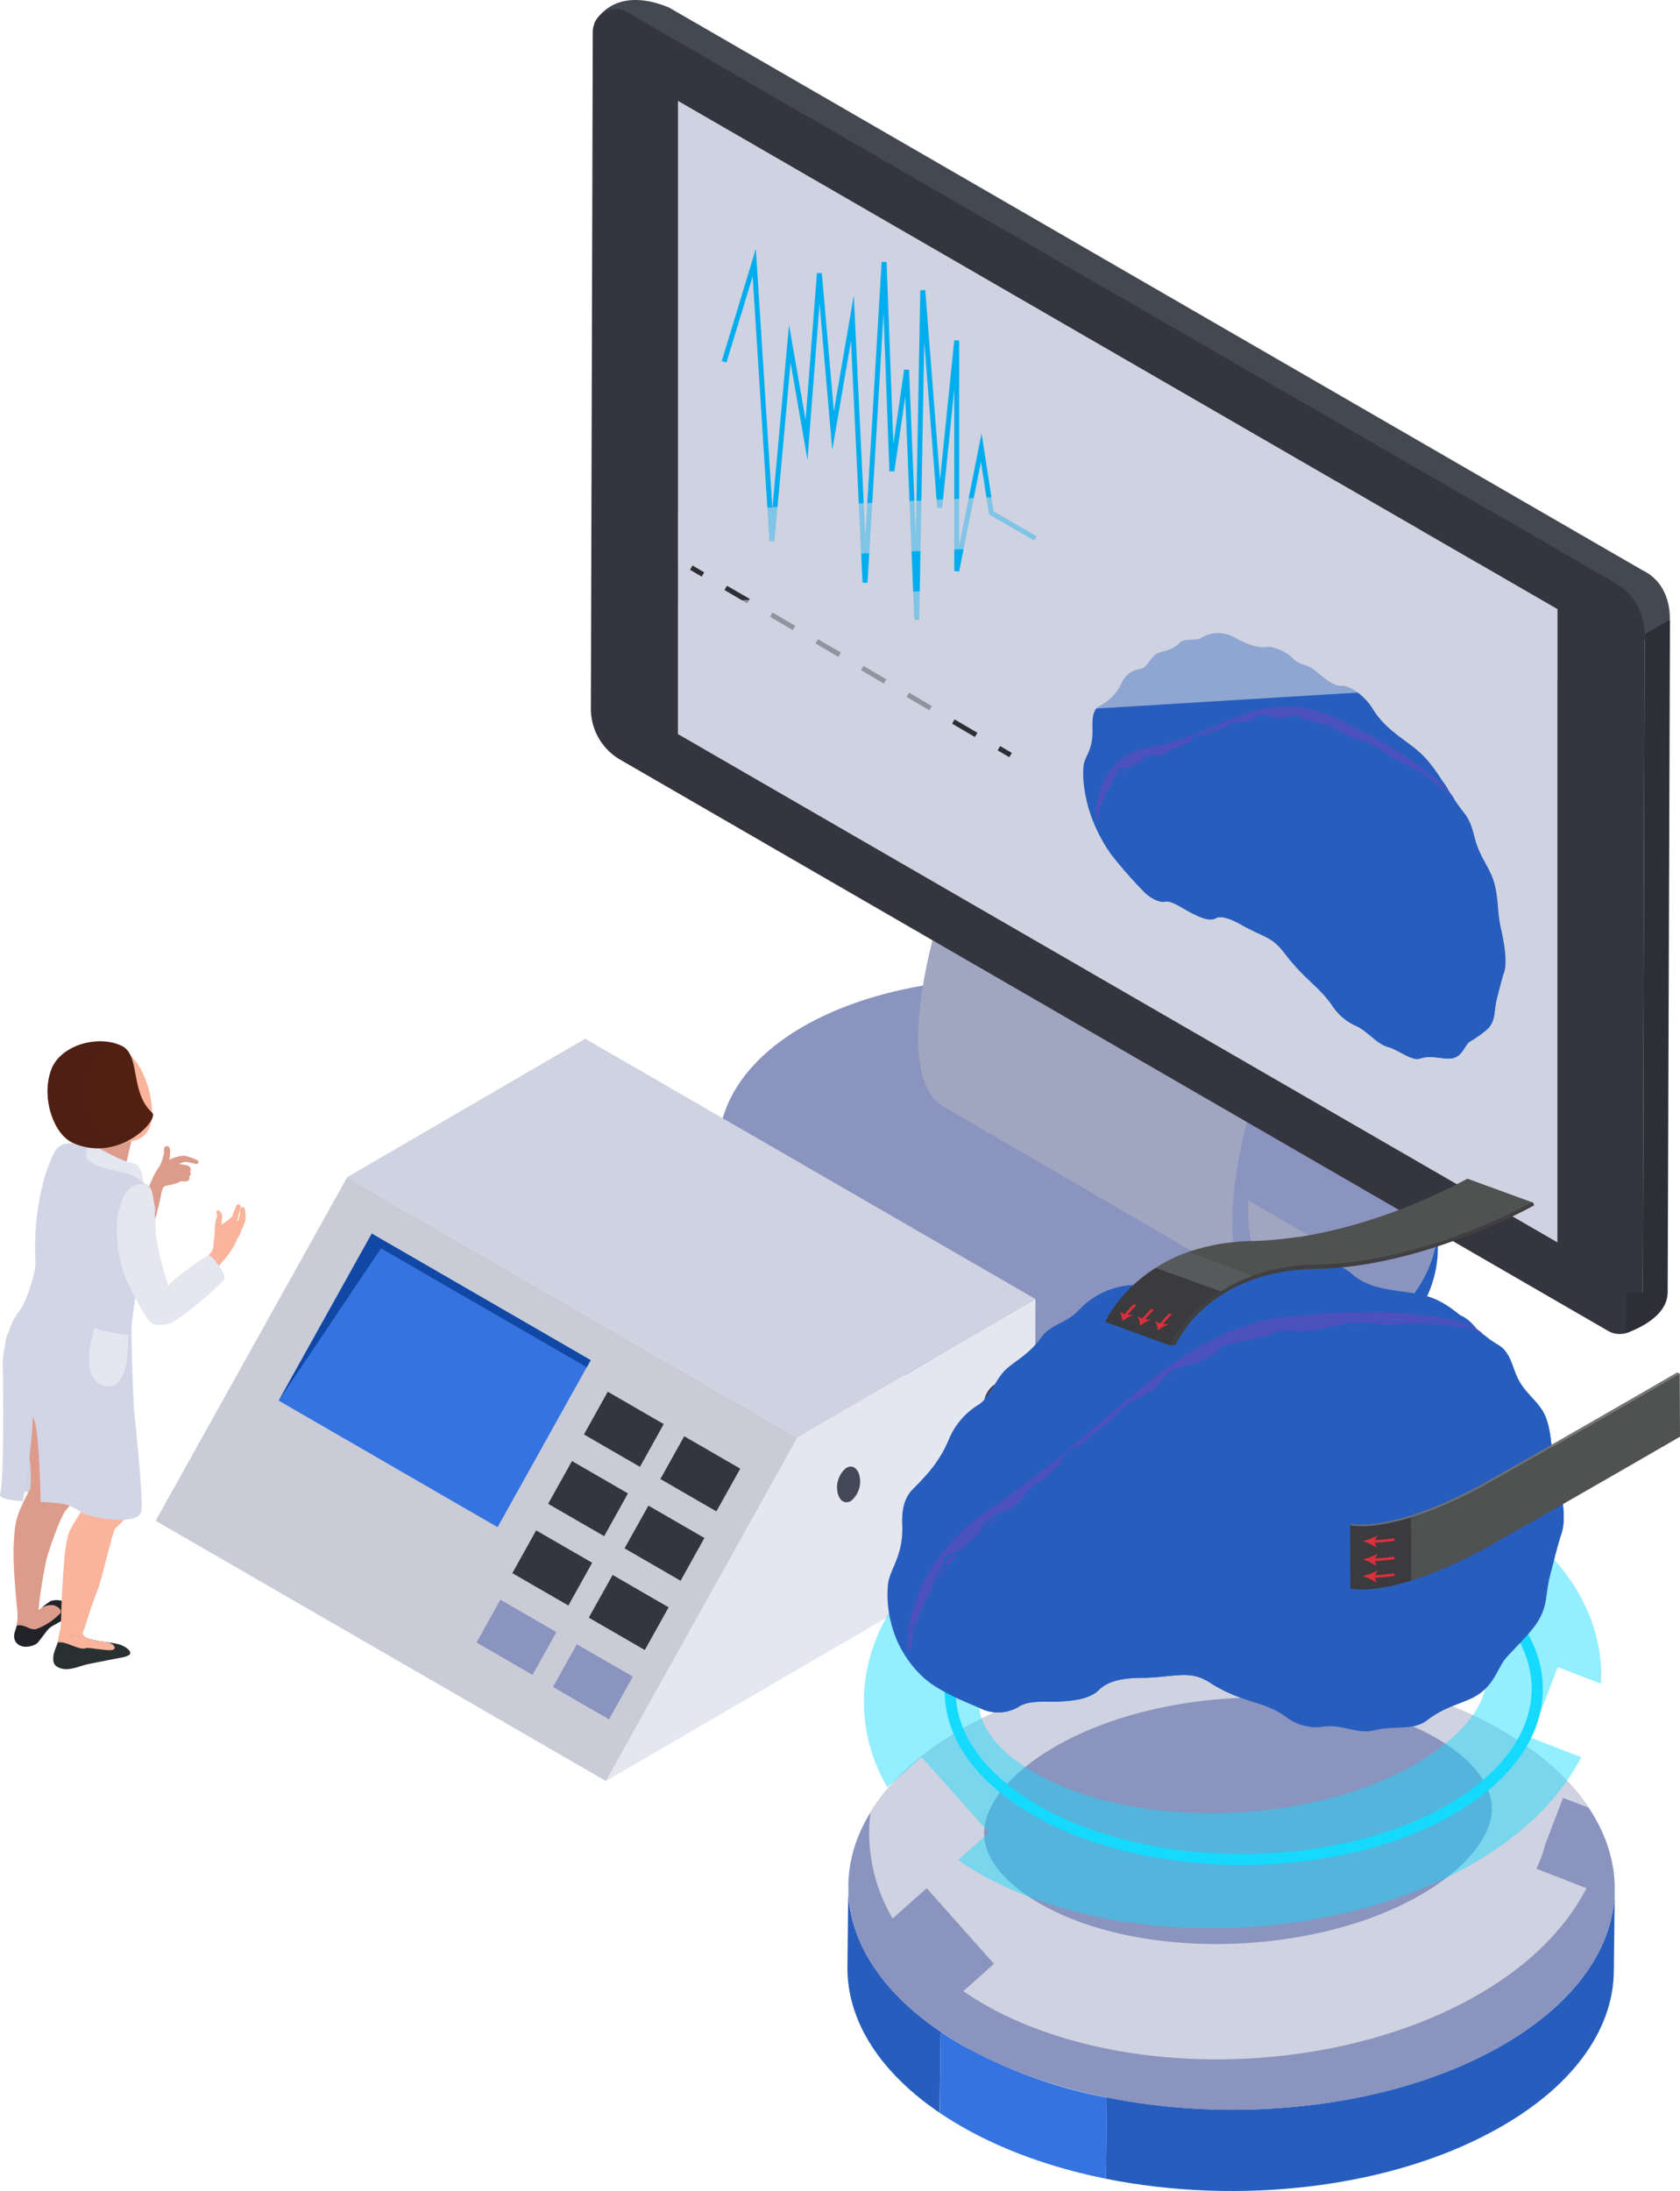
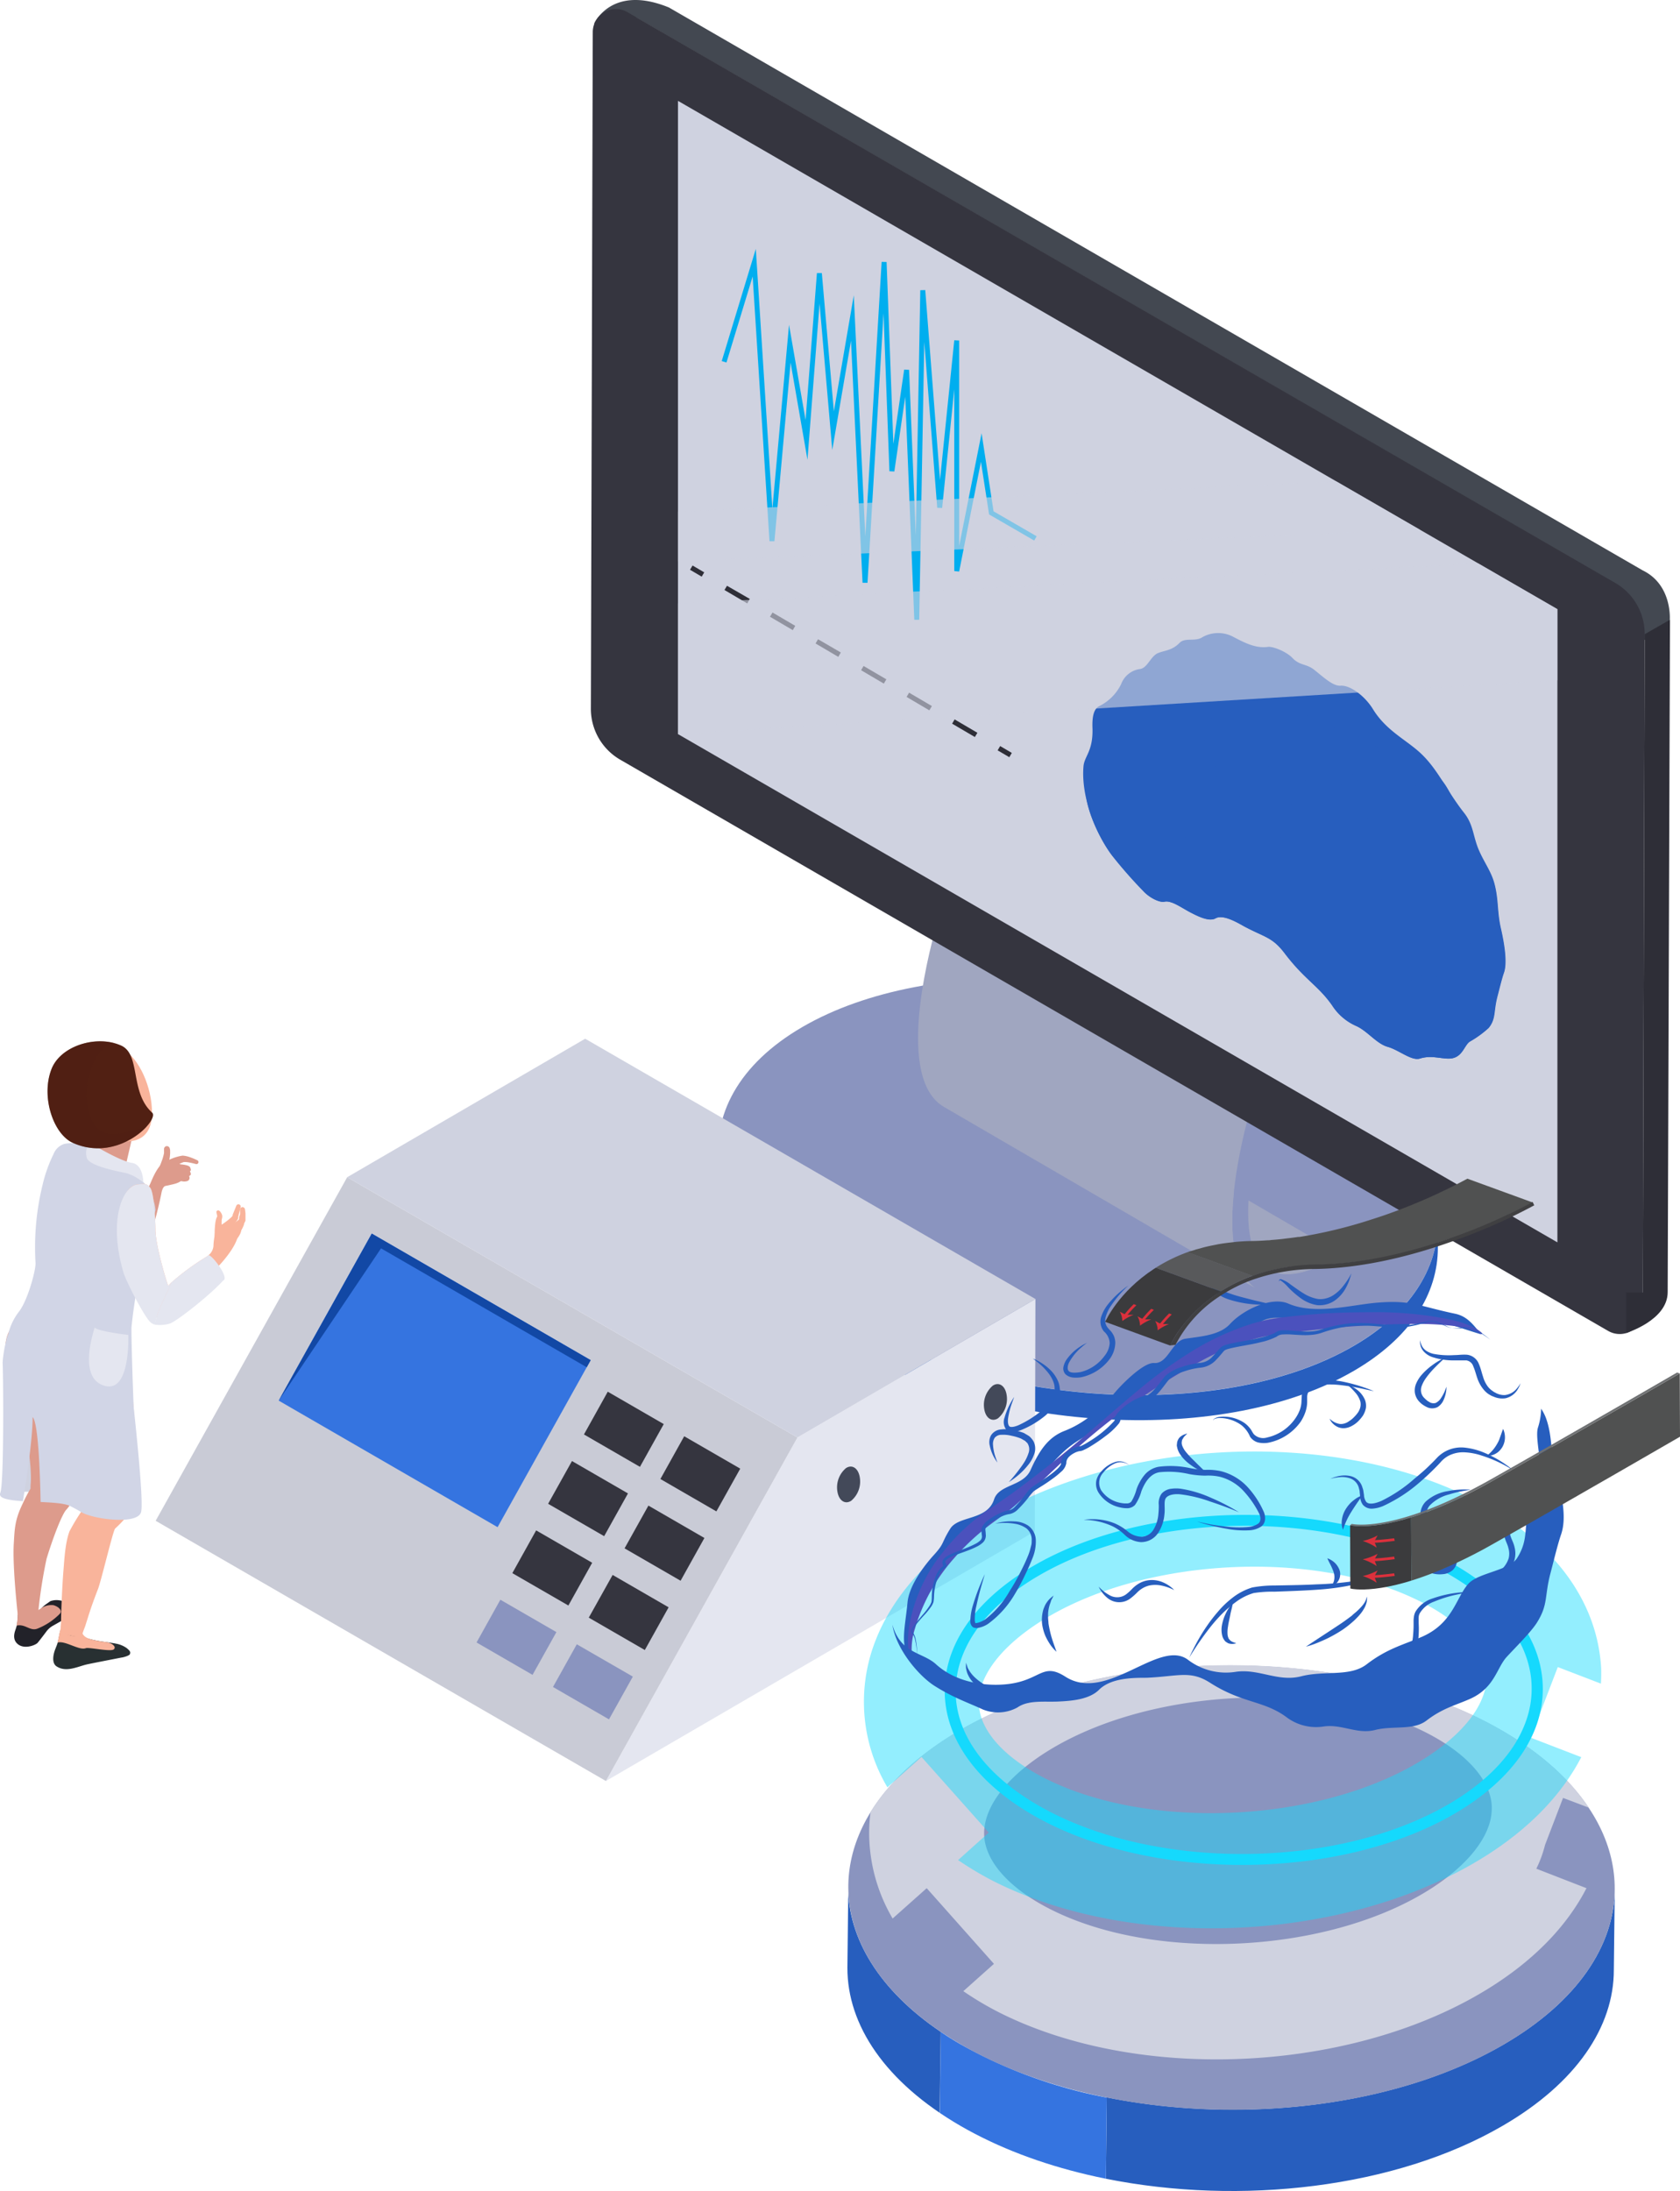
<svg xmlns="http://www.w3.org/2000/svg" viewBox="0 0 345.06 450">
  <defs>
    <style>.cls-1{fill:none;}.cls-2{isolation:isolate;}.cls-3{fill:#8a94bf;}.cls-4{fill:#275ebe;}.cls-5{clip-path:url(#clip-path);}.cls-6{fill:#a0a6c0;}.cls-7{fill:#7d7e80;}.cls-8{clip-path:url(#clip-path-2);}.cls-9{fill:#434851;}.cls-10{fill:#35353f;}.cls-11{fill:#2e2e37;}.cls-12,.cls-17,.cls-31{fill:#cfd2e0;}.cls-13,.cls-17{mix-blend-mode:screen;}.cls-14,.cls-29,.cls-31{mix-blend-mode:multiply;}.cls-15{fill:#4b51bd;}.cls-16{fill:#00aeef;}.cls-17{opacity:0.62;}.cls-18{fill:#e4e6f0;}.cls-19{fill:#c9cbd6;}.cls-20{fill:#3574e0;}.cls-21{fill:#1248a5;}.cls-22{fill:#434959;}.cls-23{fill:#dd9b8c;}.cls-24{fill:#222229;}.cls-25{fill:#f9b49b;}.cls-26{fill:#283032;}.cls-27{fill:#d1d5e6;}.cls-28,.cls-29{fill:#512013;}.cls-29{opacity:0.43;}.cls-30{clip-path:url(#clip-path-3);}.cls-32,.cls-33{fill:#15d9fd;}.cls-32{opacity:0.46;}.cls-34{fill:#505151;}.cls-35{fill:#404042;}.cls-36{clip-path:url(#clip-path-4);}.cls-37{fill:#58595b;}.cls-38{fill:#3b3b3d;}.cls-39{fill:#dc303c;}.cls-40{fill:#6f7173;}.cls-41{clip-path:url(#clip-path-5);}</style>
    <clipPath id="clip-path">
      <path d="M260.67,260.83l-64.58-37.57c3.2,1.86,8.25.82,15-3.1l64.58,37.57C268.92,261.65,263.87,262.69,260.67,260.83Z" class="cls-1" />
    </clipPath>
    <clipPath id="clip-path-2">
      <path d="M258.34,264.82l-64.58-37.57a7.81,7.81,0,0,1-2-1.73c-7.61-9,.72-36,1.07-37.15l64.58,37.56c-.35,1.12-8.68,28.14-1.07,37.15A8,8,0,0,0,258.34,264.82Z" class="cls-1" />
    </clipPath>
    <clipPath id="clip-path-3">
      <path d="M331.66,387.88l-.19,16.71c0,11.6-7.66,23.19-22.88,32-30.63,17.83-80.47,17.83-111.3,0-15.52-9-23.27-20.74-23.24-32.49l.19-16.71c0,11.76,7.72,23.53,23.24,32.5,30.84,17.82,80.67,17.82,111.31,0C324,411.07,331.62,399.49,331.66,387.88Z" class="cls-1" />
    </clipPath>
    <clipPath id="clip-path-4">
      <path d="M257.26,262l-13.36-4.88A33.76,33.76,0,0,0,237,260.6c-7.27,4.75-9.87,10.61-10,10.86l13.36,4.88c.1-.26,2.7-6.11,10-10.86A33,33,0,0,1,257.26,262Z" class="cls-1" />
    </clipPath>
    <clipPath id="clip-path-5">
      <path d="M277.3,313.23l.05,13c.3.08,6.55,1.5,20.09-4.48A101.24,101.24,0,0,0,306.8,317c15.82-8.94,38-21.81,38.26-21.94l-.05-13c-.22.14-22.44,13-38.26,21.94a100.29,100.29,0,0,1-9.36,4.76C283.85,314.73,277.61,313.31,277.3,313.23Z" class="cls-1" />
    </clipPath>
  </defs>
  <g class="cls-2">
    <g id="Layer_2">
      <g id="all">
        <g id="Diagnostic_Analytics">
          <g class="cls-2">
            <path d="M268.92,216c31.26,18.07,35.36,45.12,9.12,60.38s-72.91,13-104.17-5.09-35.34-45.1-9.08-60.37S237.65,198,268.92,216Z" class="cls-3" />
            <g class="cls-2">
              <path d="M295.33,251.07l0,5.14c0,9.55-5.69,18.59-17.28,25.33-26.26,15.27-72.91,13-104.18-5.09-17.45-10.08-26.42-22.95-26.39-35v-5.14c0,12.07,8.95,24.94,26.4,35,31.26,18.08,77.92,20.36,104.17,5.09C289.63,269.66,295.3,260.62,295.33,251.07Z" class="cls-4" />
            </g>
          </g>
          <g class="cls-2">
            <g class="cls-2">
              <g class="cls-5">
                <path d="M211.12,220.16a30.45,30.45,0,0,1-9.06,3.76,8.52,8.52,0,0,1-6-.66l64.58,37.57a8.52,8.52,0,0,0,6,.66,30.45,30.45,0,0,0,9.06-3.76Z" class="cls-6" />
              </g>
            </g>
            <path d="M257.36,225.93l3-.21c-.09.26-8,25.88-1.31,33.72,3,3.54,8.59,2.95,16.66-1.71v3.73c-9.24,5.34-15.8,5.9-19.42,1.62C248.68,254.07,257,227.05,257.36,225.93Z" class="cls-3" />
            <polygon points="257.36 225.93 192.78 188.37 195.77 188.16 260.35 225.72 257.36 225.93" class="cls-7" />
            <g class="cls-2">
              <g class="cls-8">
                <path d="M256.29,263.08c-2.32-2.74-3.16-7.15-3.19-12-.06-7.46,1.79-15.94,3.07-20.91.62-2.4,1.11-4,1.19-4.24l-64.58-37.56c-.08.25-.57,1.83-1.19,4.23-1.28,5-3.13,13.45-3.07,20.92,0,4.84.87,9.25,3.19,12a7.66,7.66,0,0,0,2,1.74l64.58,37.57A8,8,0,0,1,256.29,263.08Z" class="cls-6" />
              </g>
            </g>
          </g>
          <g class="cls-2">
            <path d="M337.4,117.14l-200-115.6c-11.85-4.86-15.38,3.34-15.38,3.34s4.43-.41,8.7-1.25L330.46,119.08a11.82,11.82,0,0,0-1.51,2.15l6.17,12.3,7.84-6.18S343.55,120.13,337.4,117.14Z" class="cls-9" />
            <path d="M337.81,130.32l-.39,138.92a4.74,4.74,0,0,1-7.11,4.09L127.36,156a12.08,12.08,0,0,1-6-10.5l.39-138.92a4.74,4.74,0,0,1,7.11-4.09l203,117.28A12.11,12.11,0,0,1,337.81,130.32Z" class="cls-10" />
            <path d="M337.81,130.25l-.38,135.19-3.43,0v8.31s8.53-2.6,8.53-8.39L343,127.27Z" class="cls-11" />
          </g>
          <polygon points="319.88 255.14 139.25 150.76 139.25 20.71 319.88 125.1 319.88 255.14" class="cls-12" />
          <path d="M222.54,157.39c-.52,6.11,2.35,13.7,6,18.39a94.16,94.16,0,0,0,6.26,7.13c1.31,1.46,3.39,2.49,4.42,2.26,1.41-.31,3.43,1.2,5.23,2.15,1.56.82,3.94,2,5.23,1.28,1.73-1,5.26,1.31,6.21,1.8,4,2.1,5.51,2.09,8,5.34,4.17,5.49,6.83,6.57,9.74,10.68a11.28,11.28,0,0,0,4.91,4.25c2.32,1,4.2,3.65,6.53,4.31s4.89,2.93,6.59,2.41c2.08-.64,3.71-.1,5.57,0,3.14.21,3.39-2.59,4.66-3.47a21.3,21.3,0,0,0,3.88-2.81c1.52-1.87,1-3.33,1.77-6.35.51-1.92.93-3.73,1.37-5,.76-2.16,0-6.35-.65-9.18-.76-3.37-.44-5.74-1.28-9-.69-2.68-2.19-4.5-3.31-7.19s-1.05-5-2.89-7.37c-3.82-4.82-5.54-9.38-9.56-12.84-2.95-2.54-6.67-4.38-9.23-8.55-1.62-2.64-4.62-4.95-6.67-4.81-1.55.11-3.56-1.82-5.4-3.27-1.64-1.3-2.94-.8-4.5-2.46-1.14-1.21-3.92-2.38-5-2.24-2.44.33-4.57-.73-7-2a6.57,6.57,0,0,0-6.44,0c-1.47,1-3.56,0-4.7,1.17-1.54,1.58-3,1.53-4.4,2.09-1.58.62-2.19,3.18-3.84,3.3a4.82,4.82,0,0,0-3.76,3.07,9.82,9.82,0,0,1-4.6,4.58c-1.21.71-1.37,2.64-1.29,4.57C224.51,154.32,222.72,155.27,222.54,157.39Z" class="cls-4" />
          <g class="cls-13">
            <path d="M270.51,198.78a19.2,19.2,0,0,0,1.24,1.67,24.13,24.13,0,0,0,3.7,3.68,18.37,18.37,0,0,0,2.65,1.74,7.66,7.66,0,0,0,2.93,1c1,.08,1.83-.17,2.74-.14a7.3,7.3,0,0,1,3,1,2.32,2.32,0,0,0,2.89-.5,6.07,6.07,0,0,0,.88-3.11,16.74,16.74,0,0,0,0-1.74l0-.44s0-.24,0-.35a1,1,0,0,1,.15-.58c.33-.63,1.14-.7,1.83-.66a14.3,14.3,0,0,1,3.71.93c.92.35,1.46.59,1.46.59s-.54-.33-1.48-.78a14.54,14.54,0,0,0-3.86-1.31,2.09,2.09,0,0,0-2.19.65,1.49,1.49,0,0,0-.23.73,3.72,3.72,0,0,0,0,.45V202c0,.55,0,1.11-.06,1.64a5.26,5.26,0,0,1-.83,2.75,1.89,1.89,0,0,1-2.34.36,7.74,7.74,0,0,0-3.23-1c-1,0-1.81.27-2.7.2a7.44,7.44,0,0,1-2.7-.76,16.25,16.25,0,0,1-2.54-1.52,24.52,24.52,0,0,1-3.69-3.33C271,199.39,270.51,198.78,270.51,198.78Z" class="cls-4" />
          </g>
          <g class="cls-13">
            <path d="M276.11,197.52a9,9,0,0,0,1.56.3,14.45,14.45,0,0,0,1.53.07,9.59,9.59,0,0,0,1.68-.18,6.72,6.72,0,0,0,1.53-.52,3.92,3.92,0,0,0,.62-.41,2.27,2.27,0,0,0,.48-.5,1.62,1.62,0,0,0,.29-.57,2,2,0,0,0,.12-.54c0-.36,0-.55,0-.55l-.13.42c0,.14-.15.23-.23.37s-.26.21-.4.35a3.85,3.85,0,0,1-.54.3c-.19.1-.43.16-.65.26a14.67,14.67,0,0,1-1.52.38c-1.06.21-2.15.4-3,.54S276.11,197.52,276.11,197.52Z" class="cls-4" />
          </g>
          <g class="cls-13">
            <path d="M261.16,190.49s.24-.33.68-.86a17.33,17.33,0,0,1,2-2,9.35,9.35,0,0,1,1.47-1.09,7.49,7.49,0,0,1,1.84-.81,4.58,4.58,0,0,1,2.27,0,17.71,17.71,0,0,1,2.68,1.35c1.86,1,3.73,2,5.48,2.87a36.1,36.1,0,0,0,4.76,2,4.4,4.4,0,0,0,3.11.19,1,1,0,0,0,.45-.72,2.73,2.73,0,0,0,0-.38,1,1,0,0,1-.56.9c-.61.25-1.75,0-3.1-.55a47,47,0,0,1-4.71-2.25c-1.74-.9-3.59-1.94-5.46-3a17.54,17.54,0,0,0-2.84-1.35,4.85,4.85,0,0,0-2.5.06,5.78,5.78,0,0,0-1.86,1,10.82,10.82,0,0,0-1.39,1.28,14.62,14.62,0,0,0-1.73,2.37C261.34,190.09,261.16,190.49,261.16,190.49Z" class="cls-4" />
          </g>
          <g class="cls-13">
            <path d="M244.13,179.8s-.16-.62-.41-1.56a25.17,25.17,0,0,1-.6-3.21c0-.27-.05-.55-.05-.81s0-.52,0-.73a4,4,0,0,1,.09-.64,3.25,3.25,0,0,1,.14-.54c.07-.15.11-.3.16-.44l.17-.29c.09-.16.14-.27.14-.27a1.42,1.42,0,0,0-.26.09,1.46,1.46,0,0,0-.62.44,1.64,1.64,0,0,0-.29.47,2.36,2.36,0,0,0-.22.65,6,6,0,0,0-.07,1.72,12.32,12.32,0,0,0,.39,1.9,14.26,14.26,0,0,0,.61,1.66A11.23,11.23,0,0,0,244.13,179.8Z" class="cls-4" />
          </g>
          <g class="cls-13">
            <path d="M240.59,185.33l-1.51-1.5c-.46-.42-1-1-1.52-1.53s-1.12-1.16-1.67-1.8c-.28-.32-.56-.63-.81-1a10.84,10.84,0,0,1-.74-1c-.25-.32-.44-.64-.64-.95s-.33-.62-.49-.9a8.28,8.28,0,0,1-.34-.8,3.11,3.11,0,0,1-.2-.62c-.08-.36-.15-.57-.15-.57v.51a2.75,2.75,0,0,0,.07.64,5.33,5.33,0,0,0,.23.89,7.62,7.62,0,0,0,.45,1.06,10.53,10.53,0,0,0,.63,1.12,17.5,17.5,0,0,0,1.64,2.18,23.91,23.91,0,0,0,1.8,1.82c.59.53,1.15,1,1.63,1.33A13.7,13.7,0,0,0,240.59,185.33Z" class="cls-4" />
          </g>
          <g class="cls-13">
-             <path d="M240.8,177.29s-.08-.49-.2-1.33-.22-2-.29-3.39a13.37,13.37,0,0,1,.39-4.23,3,3,0,0,1,.39-.9l.24-.39.35-.26a2.05,2.05,0,0,1,1.76-.24,9.82,9.82,0,0,1,1.07.38,10.38,10.38,0,0,1,1.12.63,9,9,0,0,1,2,1.73,8.44,8.44,0,0,1,1.29,2.34,9.46,9.46,0,0,1,.48,2.26,14,14,0,0,1-.1,3.15c-.11.72-.2,1.1-.2,1.1a6.43,6.43,0,0,0,.35-1,10.21,10.21,0,0,0,.39-3.06,9.4,9.4,0,0,0-.4-2.46,9,9,0,0,0-1.46-2.84,11,11,0,0,0-2.32-2.1,12.23,12.23,0,0,0-1.2-.69,9.45,9.45,0,0,0-1.23-.48,2.45,2.45,0,0,0-2.1.37l-.39.33-.28.46a3.53,3.53,0,0,0-.41,1,13.81,13.81,0,0,0-.17,4.61,31.84,31.84,0,0,0,.58,3.56C240.65,176.79,240.8,177.29,240.8,177.29Z" class="cls-4" />
-           </g>
+             </g>
          <g class="cls-13">
            <path d="M236.3,156.3a11.94,11.94,0,0,1,1.16.58,12.73,12.73,0,0,1,1.31.87,7.42,7.42,0,0,1,1.5,1.55,3.82,3.82,0,0,1,.69,2.25c0,.18,0,.37,0,.56l-.13.52a5.8,5.8,0,0,1-.37,1,18.61,18.61,0,0,1-1,1.92,16.24,16.24,0,0,1-1.24,1.79,5.84,5.84,0,0,1-3.09,2.4,2.18,2.18,0,0,1-.95,0c-.43-.18-.29,0-.41-.47a7.84,7.84,0,0,1,.2-2.12c.27-1.26.55-2.29.76-3l.33-1.1s-.19.33-.48.95a21.66,21.66,0,0,0-1,2.75,7.13,7.13,0,0,0-.34,2.24,1.81,1.81,0,0,0,.34,1,1.54,1.54,0,0,0,.79.53,2.28,2.28,0,0,0,1.17.09,6,6,0,0,0,3.39-2.41,16.93,16.93,0,0,0,1.22-1.89,17.43,17.43,0,0,0,1-2,5.35,5.35,0,0,0,.47-2.44,5.09,5.09,0,0,0-1-2.82,6.37,6.37,0,0,0-1.73-1.6,8.71,8.71,0,0,0-1.35-.74A6.33,6.33,0,0,0,236.3,156.3Z" class="cls-4" />
          </g>
          <g class="cls-13">
            <path d="M302.64,186.74s-.34-.54-1-1.44a32.38,32.38,0,0,0-2.9-3.47,14.91,14.91,0,0,0-2.17-1.9,4.43,4.43,0,0,0-2.53-1,2.21,2.21,0,0,0-1.12.31,10.54,10.54,0,0,1-.92.54,14.74,14.74,0,0,1-2,.89,10,10,0,0,1-4.28.85,2.3,2.3,0,0,1-1.93-1,3.17,3.17,0,0,1-.29-1.21c0-.22,0-.44-.08-.66l-.16-.72a4.87,4.87,0,0,0-1.43-2.34,4.56,4.56,0,0,0-1.46-.87,3.29,3.29,0,0,0-1.19-.25,5.13,5.13,0,0,1,1.21.43,5.34,5.34,0,0,1,1.35,1,4.28,4.28,0,0,1,1.1,2c0,.19.07.39.11.59s0,.42,0,.64a3.87,3.87,0,0,0,.35,1.61,3,3,0,0,0,1.33,1.34,4,4,0,0,0,1.3.36,10.48,10.48,0,0,0,4.52-.74,14.83,14.83,0,0,0,2-1c.31-.18.63-.38.92-.59a2,2,0,0,1,.91-.29,4,4,0,0,1,2.18.76,13.22,13.22,0,0,1,2.07,1.66,34.68,34.68,0,0,1,3,3.18C302.26,186.24,302.64,186.74,302.64,186.74Z" class="cls-4" />
          </g>
          <g class="cls-13">
            <path d="M297.21,186.5a13.57,13.57,0,0,0-2.93-1.49c-.85-.24-1.94-.62-2.82-.09a1.74,1.74,0,0,0-.69,1.64,6.55,6.55,0,0,0,.78,2.55,14.4,14.4,0,0,0,3.1,3.89,6,6,0,0,0,1.68,1.11c.53.23,1.13.25,1.32-.25a3.81,3.81,0,0,0,.21-2.38,2.82,2.82,0,0,0-.32-.78,1.3,1.3,0,0,0-.17-.24,2.37,2.37,0,0,1,.34,1,2.74,2.74,0,0,1,0,1,3.29,3.29,0,0,1-.41,1c-.16.28-.56.22-1,0a6.17,6.17,0,0,1-1.43-1.06,14.36,14.36,0,0,1-2.68-3.48,5.12,5.12,0,0,1-.62-1.84,1.32,1.32,0,0,1,.45-1.25,3.11,3.11,0,0,1,2.41-.19,15.9,15.9,0,0,1,2,.62Z" class="cls-4" />
          </g>
          <g class="cls-13">
            <path d="M284.81,164.76s-.37-.41-1.05-1.08a37.79,37.79,0,0,0-2.88-2.59,18.45,18.45,0,0,0-2-1.44,4.18,4.18,0,0,0-2.32-.81,1,1,0,0,0-.87.73,2.05,2.05,0,0,0-.12.72l0,.67a3.11,3.11,0,0,1-.23,1.11,3,3,0,0,1-.52.86,3.29,3.29,0,0,1-3.65.73,3,3,0,0,1-1.71-1.47l-.12-.27-.14-.36a5.72,5.72,0,0,0-.31-.69,8.52,8.52,0,0,0-.78-1.24,8.22,8.22,0,0,0-2.94-2.49,1.24,1.24,0,0,0-.8-.16c-.17.06-.12.24-.14.22s0-.15.16-.17a1.73,1.73,0,0,1,.79.29,9.46,9.46,0,0,1,2.68,2.59A9,9,0,0,1,269,162.3a4.11,4.11,0,0,0,1,1.45,4.66,4.66,0,0,0,1.25.76,3.76,3.76,0,0,0,4.19-.69,3.34,3.34,0,0,0,.59-1,4.42,4.42,0,0,0,.25-1.36v-.7a2,2,0,0,1,.07-.52.66.66,0,0,1,.56-.49,3.84,3.84,0,0,1,2,.59,18.89,18.89,0,0,1,1.94,1.24c1.2.88,2.21,1.68,2.91,2.27Z" class="cls-4" />
          </g>
          <g class="cls-13">
            <path d="M267.52,172.68s-1.33-1.77-3.51-4.14a29.29,29.29,0,0,0-3.94-3.65,5.58,5.58,0,0,0-1.21-.68,1.18,1.18,0,0,0-1.22,0,1.78,1.78,0,0,0-.39,1.33,10.81,10.81,0,0,1,0,1.3,3.64,3.64,0,0,1-.62,2A1.14,1.14,0,0,1,255,169a6,6,0,0,1-1.74-1.81,15.56,15.56,0,0,0-1.68-2.16,12.67,12.67,0,0,0-2.86-2.26,6.88,6.88,0,0,0-1.09-.53,12.83,12.83,0,0,1,1.08.7,15.37,15.37,0,0,1,2.68,2.45,14.66,14.66,0,0,1,1.5,2.09,6.84,6.84,0,0,0,2.1,2.31,1.64,1.64,0,0,0,2.21-.11,4.06,4.06,0,0,0,.8-2.3c.1-.92-.13-2,.22-2.3s1.11.07,1.79.54a30.44,30.44,0,0,1,3.84,3.28C266.07,171.1,267.52,172.68,267.52,172.68Z" class="cls-4" />
          </g>
          <g class="cls-13">
            <path d="M262.16,171s.63.61,1.77,1.6c.57.48,1.26,1.07,2.07,1.69a17.47,17.47,0,0,0,2.77,1.82,2.49,2.49,0,0,0,1.61.36.75.75,0,0,0,.48-.73,3.55,3.55,0,0,0-.14-1.19,26.92,26.92,0,0,0-2-4.77,15.71,15.71,0,0,0-3.41-4.41,11.65,11.65,0,0,0-2.06-1.41,18,18,0,0,1-1.92-1.36,17,17,0,0,0-4.1-2.58,1.76,1.76,0,0,0-1.83.25,3.61,3.61,0,0,0-1,1.48,4.13,4.13,0,0,1-.66,1.44c-.13.11-.32.08-.56,0a5.09,5.09,0,0,1-.8-.54,8.71,8.71,0,0,1-2.48-3.27c-.51-1.22-.24-2.13.27-2.51a2,2,0,0,1,1.62-.47,2.56,2.56,0,0,1,1.29.81,3.38,3.38,0,0,1,.4.52,4.33,4.33,0,0,0-.38-.56,3,3,0,0,0-1.35-1,2.25,2.25,0,0,0-1.8.32,1.57,1.57,0,0,0-.68,1,3.54,3.54,0,0,0,.24,1.91,10,10,0,0,0,2.74,3.82,6.3,6.3,0,0,0,.93.67,1,1,0,0,0,1,.12c.51-.39.58-1.07.83-1.57.43-1,1.12-1.94,2.3-1.46a16.42,16.42,0,0,1,3.82,2.48,20.78,20.78,0,0,0,2.05,1.41,9.57,9.57,0,0,1,1.89,1.26,14,14,0,0,1,3.08,3.93,30.36,30.36,0,0,1,2,4.45c.21.68.22,1.24-.12,1.35a2.06,2.06,0,0,1-1.33-.25,18.91,18.91,0,0,1-2.69-1.6c-.8-.56-1.5-1.09-2.08-1.54C262.81,171.51,262.16,171,262.16,171Z" class="cls-4" />
          </g>
          <g class="cls-13">
            <path d="M299.32,182.67a1.75,1.75,0,0,0,.73.33,1.4,1.4,0,0,0,.67,0,1.27,1.27,0,0,0,.58-.46,2.57,2.57,0,0,0,.28-1.66,4.91,4.91,0,0,0-.21-.93.87.87,0,0,0-.08.17c0,.11-.1.26-.16.45l-.23.57a3.76,3.76,0,0,1-.3.56,2.47,2.47,0,0,1-.78.77A3.08,3.08,0,0,1,299.32,182.67Z" class="cls-4" />
          </g>
          <g class="cls-13">
            <path d="M283.29,179.33a1.82,1.82,0,0,0-.77,0,2.47,2.47,0,0,0-.67.24,2.17,2.17,0,0,0-.63.55,2.94,2.94,0,0,0-.54,1.79,3.71,3.71,0,0,0,.1.77c0,.19.07.31.07.31s.09-.34.28-.73a6.36,6.36,0,0,1,.76-1.27c.32-.41.67-.81.94-1.11S283.29,179.33,283.29,179.33Z" class="cls-4" />
          </g>
          <g class="cls-13">
            <path d="M279.39,190.44a.81.81,0,0,0,.64,0,.9.9,0,0,0,.41-.56,2.19,2.19,0,0,0,0-1.08,5.9,5.9,0,0,0-.94-2,6.87,6.87,0,0,0-.46-.55,2.36,2.36,0,0,0-.18-.18s.11.38.3.88a15.59,15.59,0,0,1,.52,1.68,3.55,3.55,0,0,1,.09.75,1.52,1.52,0,0,1-.1.59A2,2,0,0,1,279.39,190.44Z" class="cls-4" />
          </g>
          <g class="cls-13">
            <path d="M266.74,185.64a2.47,2.47,0,0,0-.6.6,4.58,4.58,0,0,0-.46.81,4.63,4.63,0,0,0-.32,1.17,4.26,4.26,0,0,0,0,1.5,3,3,0,0,0,.29.83,2.94,2.94,0,0,0,.45.69,2,2,0,0,0,.79.55,1.89,1.89,0,0,0,.28.09l-.27-.26a3.49,3.49,0,0,1-.56-.68,2.46,2.46,0,0,1-.2-.47,2.82,2.82,0,0,1-.1-.52,5,5,0,0,1,.06-1.15c0-.39.13-.77.2-1.13s.14-.72.21-1C266.67,186.07,266.74,185.64,266.74,185.64Z" class="cls-4" />
          </g>
          <g class="cls-13">
            <path d="M294.63,192.9s.1.55.18,1.3a4.83,4.83,0,0,1,0,1.14,1.19,1.19,0,0,1-.13.46c0,.15-.16.21-.25.29s-.23.11-.41.07a1.55,1.55,0,0,1-.49-.09,7.36,7.36,0,0,1-1-.36c-.61-.29-1-.46-1-.46s.1.11.28.28.43.44.75.69a5.23,5.23,0,0,0,1.15.72,1.79,1.79,0,0,0,.67.2,1.2,1.2,0,0,0,.65-.07,1.17,1.17,0,0,0,.42-.53,2.12,2.12,0,0,0,.11-.76,5.9,5.9,0,0,0-.28-1.48A7.65,7.65,0,0,0,294.63,192.9Z" class="cls-4" />
          </g>
          <g class="cls-13">
            <path d="M281.29,161.67l.32.5c.21.31.48.78.77,1.32a6.93,6.93,0,0,1,.7,1.8,2.31,2.31,0,0,1,0,.82,1.61,1.61,0,0,1-.29.62,2.18,2.18,0,0,1-.53.42,1.71,1.71,0,0,1-.6.25,1.34,1.34,0,0,1-.63,0,1.72,1.72,0,0,1-.62-.31,5.58,5.58,0,0,1-1.26-1.5,3.41,3.41,0,0,0,.21.56,5.18,5.18,0,0,0,.93,1.38,2.59,2.59,0,0,0,.84.6,1.72,1.72,0,0,0,.88.19,1.81,1.81,0,0,0,.79-.21,2.32,2.32,0,0,0,.65-.48,2,2,0,0,0,.38-.92,3.31,3.31,0,0,0-.12-1.27,7.43,7.43,0,0,0-1.06-2.13,9.94,9.94,0,0,0-1-1.23C281.44,161.8,281.29,161.67,281.29,161.67Z" class="cls-4" />
          </g>
          <g class="cls-13">
            <path d="M263.32,164.4s-.31-.56-.78-1.35c-.24-.39-.51-.86-.79-1.35s-.58-1-.84-1.51c-.15-.25-.24-.5-.37-.75a6.55,6.55,0,0,1-.25-.69,2.27,2.27,0,0,1-.11-.57,1.94,1.94,0,0,1,.06-.43,1.46,1.46,0,0,0,.21-.28,1.58,1.58,0,0,1,.23-.14l.21-.14-.29-.06a1,1,0,0,0-.74.11,1.11,1.11,0,0,0-.27.52l0,.4a4,4,0,0,0,.06.45,5.71,5.71,0,0,0,.27.93c.14.3.26.62.42.9a16.57,16.57,0,0,0,1,1.62c.34.49.69.9,1,1.26A9.81,9.81,0,0,0,263.32,164.4Z" class="cls-4" />
          </g>
          <g class="cls-13">
            <path d="M249.55,173.31a5.1,5.1,0,0,0,.23.63,9.3,9.3,0,0,0,.87,1.64,4.32,4.32,0,0,0,1.89,1.72,1.66,1.66,0,0,0,1.06.09,3.27,3.27,0,0,0,.82-.36,1.81,1.81,0,0,1,.74-.25,2.14,2.14,0,0,1,.82.08,4.87,4.87,0,0,1,1.63.93,12.27,12.27,0,0,1,1.18,1.1l.43.49a6.83,6.83,0,0,0-.35-.59,10.89,10.89,0,0,0-1.13-1.43,5.58,5.58,0,0,0-1.9-1.37,2.55,2.55,0,0,0-1.06-.2,2.21,2.21,0,0,0-.91.27,3.22,3.22,0,0,1-.72.36,1.28,1.28,0,0,1-.75,0,3.16,3.16,0,0,1-1.51-1.13,13.65,13.65,0,0,1-1-1.41C249.67,173.53,249.55,173.31,249.55,173.31Z" class="cls-4" />
          </g>
          <g class="cls-13">
            <path d="M303.6,174.43a1.79,1.79,0,0,1-.43.47,1.37,1.37,0,0,1-1.56.13,3.78,3.78,0,0,1-1.15-1l-.28-.32-.3-.42a6.37,6.37,0,0,1-.46-.8,8.52,8.52,0,0,1-.65-1.86c-.17-.66-.28-1.34-.52-2.13a4.39,4.39,0,0,0-1.5-2.27c-.67-.45-1.11-.59-1.64-.9a15.24,15.24,0,0,1-2.71-1.75,5.71,5.71,0,0,1-.95-1,4.3,4.3,0,0,1-.53-1,6.17,6.17,0,0,1-.22-.94,3.8,3.8,0,0,0,.08.92,4.71,4.71,0,0,0,.47,1.18,7.08,7.08,0,0,0,1,1.31,14.23,14.23,0,0,0,2.86,2.14c.49.31,1.12.62,1.53.9a2.58,2.58,0,0,1,.88,1.41c.2.63.33,1.33.52,2.05a10,10,0,0,0,.84,2.21,6.73,6.73,0,0,0,.65,1l.32.4c.15.18.25.26.37.4a4.18,4.18,0,0,0,1.44,1,1.27,1.27,0,0,0,1.63-.5A2,2,0,0,0,303.6,174.43Z" class="cls-4" />
          </g>
          <g class="cls-13">
            <path d="M288.7,207.31a4,4,0,0,0,.16.95,7.68,7.68,0,0,0,.35,1,9.44,9.44,0,0,0,.59,1.13,5.21,5.21,0,0,0,1.6,1.66,1.67,1.67,0,0,0,.76.25s-.3-.28-.66-.71a12.8,12.8,0,0,1-1.18-1.6c-.39-.61-.78-1.27-1.09-1.79S288.7,207.31,288.7,207.31Z" class="cls-4" />
          </g>
          <g class="cls-13">
            <path d="M304.79,204.4a7.4,7.4,0,0,1-.4,1.6,1.75,1.75,0,0,1-.81,1,1,1,0,0,1-.68,0,1.92,1.92,0,0,1-.41-.16l-.52-.22a1.77,1.77,0,0,0-1.05,0,1.64,1.64,0,0,0-.7.5,3.85,3.85,0,0,0-.74,1.45,6.84,6.84,0,0,0-.25,1.78,9.25,9.25,0,0,1,.68-1.34,4,4,0,0,1,.87-1.08,1.48,1.48,0,0,1,.61-.34,1.39,1.39,0,0,1,.7,0l.46.18a2.59,2.59,0,0,0,.57.2,1.25,1.25,0,0,0,.95-.14,2.22,2.22,0,0,0,.75-1.51,5.67,5.67,0,0,0,0-1.4A3.57,3.57,0,0,0,304.79,204.4Z" class="cls-4" />
          </g>
          <g class="cls-13">
            <path d="M305.62,192.46a3.65,3.65,0,0,0-.62,0,5.72,5.72,0,0,0-1.53.33,4.06,4.06,0,0,0-.91.49,2.35,2.35,0,0,0-.81.93,2.73,2.73,0,0,0-.19,1.8c.17.79.4,1.33.49,1.92a3.37,3.37,0,0,1,0,1.51,1.82,1.82,0,0,1-.64.93,5.19,5.19,0,0,0-.86.78,2.06,2.06,0,0,0-.4,1.26,2,2,0,0,0,.17.83,1.58,1.58,0,0,0,.52.66,1.72,1.72,0,0,0,.84.35,1.9,1.9,0,0,0,.47,0h.16a4.09,4.09,0,0,1-.67-.2,1.9,1.9,0,0,1-.73-.43,1,1,0,0,1-.31-.92,1.64,1.64,0,0,1,.44-.89,8.22,8.22,0,0,1,.9-.61,1.93,1.93,0,0,0,.84-1.09,4.13,4.13,0,0,0,0-1.95c-.12-.69-.43-1.48-.52-2a2.25,2.25,0,0,1,.09-1.33,3.39,3.39,0,0,1,1.38-1.54,9.58,9.58,0,0,1,1.32-.69Z" class="cls-4" />
          </g>
          <g class="cls-13">
            <path d="M294,165.07a5.08,5.08,0,0,0-1.63.15,3.94,3.94,0,0,0-1.45.7,2.3,2.3,0,0,0-.62.79,2.38,2.38,0,0,0-.17,1.39,4.68,4.68,0,0,0,.64,1.71,6.3,6.3,0,0,0,.46.69,7.93,7.93,0,0,0,.54.67,2,2,0,0,0,1.24.67,1,1,0,0,0,.71-.47,3.37,3.37,0,0,0,.41-1.31,4.47,4.47,0,0,0,.05-.57l-.19.44a3,3,0,0,1-.65.93.77.77,0,0,1-.58.21,1.52,1.52,0,0,1-.71-.49c-.12-.17-.23-.26-.37-.49s-.32-.47-.37-.59a3,3,0,0,1-.4-1.1,1.58,1.58,0,0,1,.1-1,2.83,2.83,0,0,1,.46-.73,5.21,5.21,0,0,1,1.19-.94A13.42,13.42,0,0,1,294,165.07Z" class="cls-4" />
          </g>
          <g class="cls-13">
            <path d="M281.92,145.67a5.15,5.15,0,0,1-1,1.23,2.32,2.32,0,0,1-1.36.64,2.21,2.21,0,0,1-.9-.09,3.25,3.25,0,0,1-1-.5,10.27,10.27,0,0,1-1.91-2c-.59-.75-1.12-1.52-1.59-2.17a8.77,8.77,0,0,0-1.25-1.53c-.11-.09-.23-.05-.24,0a.46.46,0,0,0,0,.2c0,.11,0,.17,0,.17l0-.15c0-.08.07-.22.18-.09a12.14,12.14,0,0,1,1,1.61c.41.7.89,1.53,1.5,2.38a10.5,10.5,0,0,0,2.19,2.38,4,4,0,0,0,1.27.6,2.17,2.17,0,0,0,1.1,0,2.33,2.33,0,0,0,1.34-1,4.15,4.15,0,0,0,.54-1.19A3.07,3.07,0,0,0,281.92,145.67Z" class="cls-4" />
          </g>
          <g class="cls-13">
            <path d="M253.36,130.91a4.17,4.17,0,0,0-.76.21,5.54,5.54,0,0,0-1.8,1,2.9,2.9,0,0,0-.87,1.23,3.09,3.09,0,0,0,.27,2.52A4.33,4.33,0,0,1,251,138a2.07,2.07,0,0,1-.66,1.52,3,3,0,0,1-3,.62,3.16,3.16,0,0,1-1.52-1,1.24,1.24,0,0,1,.07-1.35,3.37,3.37,0,0,1,1.54-1.25,4.54,4.54,0,0,1,.73-.25h-.21a3.09,3.09,0,0,0-.61.06,3,3,0,0,0-1.84,1,1.78,1.78,0,0,0-.35.73,1.93,1.93,0,0,0,.28,1.37,3.44,3.44,0,0,0,1,1,5.13,5.13,0,0,0,1,.53,3.46,3.46,0,0,0,3.55-.57,2.75,2.75,0,0,0,.76-2,3.19,3.19,0,0,0-.08-.73,3.43,3.43,0,0,0-.24-.78,3.75,3.75,0,0,0-.32-.69l-.19-.35-.13-.24a2.5,2.5,0,0,1-.25-1.81,3,3,0,0,1,.68-1.24,7.23,7.23,0,0,1,1.54-1.31C253.11,131,253.36,130.91,253.36,130.91Z" class="cls-4" />
          </g>
          <g class="cls-13">
            <path d="M271.66,144.32s-.67-.59-1.67-1.43c-.49-.41-1.07-.92-1.68-1.45s-1.25-1.1-1.87-1.72a11.84,11.84,0,0,1-1.63-1.9,1.81,1.81,0,0,1-.37-1.63,2,2,0,0,1,.61-.81l.3-.25a3.73,3.73,0,0,0-.41.06,1.54,1.54,0,0,0-.91.54,1.33,1.33,0,0,0-.21,1,3.53,3.53,0,0,0,.51,1.43,11.23,11.23,0,0,0,1.85,2.3,22.89,22.89,0,0,0,3.75,2.94A16.9,16.9,0,0,0,271.66,144.32Z" class="cls-4" />
          </g>
          <g class="cls-13">
            <path d="M241.1,134.66s.24.33.63.92a19.68,19.68,0,0,1,1.42,2.49,8.89,8.89,0,0,1,.62,1.68,4.25,4.25,0,0,1,.12.84l0,.41-.07.35a1.93,1.93,0,0,1-.66,1.14,1.39,1.39,0,0,1-.53.36,1.9,1.9,0,0,1-.62.26,7.12,7.12,0,0,1-2.76.36,1.61,1.61,0,0,1-1.15-.5,2.22,2.22,0,0,1-.17-1.32,8.7,8.7,0,0,1,.52-2l.27-.7a4.21,4.21,0,0,0-.41.55,5.73,5.73,0,0,0-.82,1.78,2.51,2.51,0,0,0,.21,1.94,2.23,2.23,0,0,0,.95.87,2.82,2.82,0,0,0,.85.26,6.7,6.7,0,0,0,3-.26,2.23,2.23,0,0,0,.67-.3,2.11,2.11,0,0,0,.6-.44,2.43,2.43,0,0,0,.73-1.48l.05-.48-.05-.53a5.55,5.55,0,0,0-.22-1.06,11.2,11.2,0,0,0-.82-1.88,14.59,14.59,0,0,0-.9-1.44c-.29-.41-.55-.75-.77-1C241.37,134.94,241.1,134.66,241.1,134.66Z" class="cls-4" />
          </g>
          <g class="cls-13">
            <path d="M238,151.17a5.14,5.14,0,0,0,1.87-.65,4.43,4.43,0,0,0,.76-.6,2.61,2.61,0,0,0,.66-1,2.91,2.91,0,0,0-.1-1.91,5.19,5.19,0,0,0-.54-1.08c-.22-.3-.46-.59-.69-.88a15.29,15.29,0,0,0-1.45-1.3,6.29,6.29,0,0,0-1.47-.91,1,1,0,0,0-1.29.12,2,2,0,0,0-.17,1.4,11.62,11.62,0,0,0,.65,2.27c.22.54.37.85.37.85s-.09-.31-.23-.84a11.12,11.12,0,0,1-.34-2.08c0-.38,0-.78.22-.94s.47-.17.88.07a6.26,6.26,0,0,1,1.24.85,14.1,14.1,0,0,1,1.27,1.16l.53.66a3.66,3.66,0,0,1,.35.68,2.09,2.09,0,0,1,.1,1.27,3.71,3.71,0,0,1-.47,1,4.38,4.38,0,0,1-.62.71A9.37,9.37,0,0,1,238,151.17Z" class="cls-4" />
          </g>
          <g class="cls-14">
            <path d="M289.16,157c-3.34-1.61-7.77-4.67-11.6-6.67-2.59-1.35-6-5.14-7.77-3.92-1.32.91-3.62.81-5.67,0-1.83-.75-1.88,2.39-3.76,1.14-1.36-.91-4.15-.94-5.07-.2a12.11,12.11,0,0,1-6.67,2.74c-2.87.22-3.39.54-5.6,2-1.64,1.09-3.7,0-4.34,2-.87,2.72-5.56.83-6.64,2.24a27.52,27.52,0,0,1-4.77,4.81c-1.49,1.06-2.47,7.15-1.71,9-1.54-2.5-.78-5-.47-8.56.19-2.25,1.92-4.06,3.39-5.08s.9-1.16,2.08-2.66,4.72,1.54,5.59-1.08c.64-1.91,3.73.24,4.69-1.67,1.07-2.13,2.18-3.54,4.32-3.26a8.45,8.45,0,0,0,6.54-2c.9-.7,3.62-2.29,4.95-1.42,1.84,1.21,2.27-2,4.06-1.27,2,.82,4.38,2,5.67,1.12,1.73-1.17,5.34-1,7.5,1.3,3.42,3.68,8,4.83,11.29,6.4,4.47,2.13,5.41,3.62,10.1,7.46,1.59,1.31,2.38,3.11,3.31,5C294.61,160.63,293.26,158.93,289.16,157Z" class="cls-4" />
          </g>
-           <path d="M225.65,170.11a10.53,10.53,0,0,1,.36-4.25,14,14,0,0,1,4.92-7.41,14.42,14.42,0,0,1,5-2.45,18.94,18.94,0,0,0,3.06-1c1-.42,2-.89,3-1.4,2-1,4-2.11,6.19-3a41.91,41.91,0,0,1,6.84-2.14,46.89,46.89,0,0,1,7.31-1,23.67,23.67,0,0,1,7.52.77,59.65,59.65,0,0,1,7.58,3.12c2.46,1.15,4.8,2.27,6.95,3.36s4.14,2.21,5.89,3.21,3.27,2,4.52,2.88a21.05,21.05,0,0,1,2.82,2.31,10,10,0,0,1,.92,1c0,.06.1.08.13.05a.12.12,0,0,0,0-.15,9.46,9.46,0,0,0-.89-1.23,24,24,0,0,0-2.83-2.83,72.35,72.35,0,0,0-10.59-7.28c-2.2-1.29-4.58-2.59-7.09-3.81-1.26-.63-2.54-1.22-3.86-1.79a21.43,21.43,0,0,0-11.9-1.82,29.63,29.63,0,0,0-7.08,1.86c-2.25.85-4.43,1.82-6.61,2.71s-4.37,1.66-6.54,2.32c-1.07.33-2.14.64-3.2.9s-2.05.45-3.14.67a12.57,12.57,0,0,0-5.25,2.72,14.67,14.67,0,0,0-4.47,12.19,9.21,9.21,0,0,0,.27,1.36v0a.19.19,0,0,0,.13.13S225.66,170.17,225.65,170.11Z" class="cls-15" />
          <g class="cls-14">
            <path d="M228.68,172.7a22,22,0,0,0,8.34,7.86c5.09,2.66,5.12-.55,8.26,3.59,5.3,7,12,1.29,15.66,6.51a14.43,14.43,0,0,0,6.25,5.42c2.95,1.25,5.35,4.65,8.32,5.48s6.23,3.74,8.39,3.07c2.65-.81,4.72-.13,7.09,0,4,.26,4.32-3.3,5.94-4.42,1.29-.89,5.21,1.09,6.25-.18,1.93-2.39.26-5.48,2.44-7.6,1.5-1.47-.32-8.63.24-10.19a8.49,8.49,0,0,0,.4-2.53,13,13,0,0,1,.65,1.88c.84,3.28.52,5.65,1.28,9,.64,2.83,1.41,7,.65,9.18-.44,1.23-.86,3-1.37,5-.79,3-.25,4.48-1.77,6.35a21.3,21.3,0,0,1-3.88,2.81c-1.27.88-1.52,3.68-4.66,3.47-1.86-.12-3.49-.66-5.57,0-1.7.52-4.29-1.77-6.59-2.41s-4.21-3.32-6.53-4.31a11.28,11.28,0,0,1-4.91-4.25c-2.91-4.11-5.57-5.19-9.74-10.68-2.47-3.25-4-3.24-8-5.34-1-.49-4.48-2.81-6.21-1.8-1.29.75-3.67-.46-5.23-1.28-1.8-.95-3.82-2.46-5.23-2.15-1,.23-3.11-.8-4.42-2.26a94.16,94.16,0,0,1-6.26-7.13c-2-2.55-4.87-8.15-5.36-12.12C224.16,168.59,227,169.91,228.68,172.7Z" class="cls-4" />
          </g>
          <g class="cls-13">
            <path d="M299.72,165.76s-.28-.45-.87-1.24c-.3-.39-.67-.88-1.13-1.4s-1.07-1.19-1.73-1.25a5.19,5.19,0,0,1-2.05-1.61c-.36-.39-.72-.81-1.14-1.23a3,3,0,0,0-1.37-.76,16,16,0,0,1-2.84-1.08c-1-.57-2.09-1.33-3.21-2.07a29.57,29.57,0,0,0-3.55-2.18,17.74,17.74,0,0,0-3.73-1.24,11.4,11.4,0,0,1-3.84-2,11.16,11.16,0,0,0-1.06-.66,1.94,1.94,0,0,0-.61-.24,3.19,3.19,0,0,0-.49,0,7,7,0,0,1-1.9-.36c-1.36-.4-2.76-1.06-4.23-1.46a1.65,1.65,0,0,0-.59-.06,1,1,0,0,0-.47.26,7.69,7.69,0,0,1-.71.5,1.54,1.54,0,0,1-1.7,0,9.4,9.4,0,0,0-2.26-.7,3.3,3.3,0,0,0-2.13.09c-.51.4-.92.86-1.41,1.2a2,2,0,0,1-.76.34.65.65,0,0,1-.35,0,1.88,1.88,0,0,0-.33-.13,2,2,0,0,0-.31-.08,4.55,4.55,0,0,0-2,.2,2.65,2.65,0,0,0-.88.46,1.09,1.09,0,0,0-.35.53,1.06,1.06,0,0,0,0,.27c0-.06,0,.1,0,0s0,.06-.07.1a7.34,7.34,0,0,1-3.34,1.19,4,4,0,0,1-.91,0c-.1,0-.08,0-.17,0a2.22,2.22,0,0,0-.91-.2,1.63,1.63,0,0,0-1,.27,1.21,1.21,0,0,0-.49,1.1c0,.17-.23.38-.46.5a4.19,4.19,0,0,1-.79.31,14.15,14.15,0,0,1-1.74.38c-.3.05-.59.09-.9.17a3,3,0,0,0-.72.58,6.64,6.64,0,0,1-1.31,1,.84.84,0,0,1-.66.13,3.3,3.3,0,0,0-1-.25,4.32,4.32,0,0,0-1.77.16,1.24,1.24,0,0,0-.71.53,1.06,1.06,0,0,0-.09.64l0,.57c0,.37,0,.55-.18.66a1.4,1.4,0,0,1-.68.15c-1,0-2.18-.27-3.23-.3a1.35,1.35,0,0,0-.76.17.55.55,0,0,0-.2.48,1.76,1.76,0,0,0,.18.68l0,0h0c0-.05,0-.17,0-.17s0,0,0,0l-.15.05a1.37,1.37,0,0,0-.32.16,1.58,1.58,0,0,0-.46.53,7.21,7.21,0,0,0-.59,3,5.16,5.16,0,0,1,0,.73,1.42,1.42,0,0,1-.27.48,4.79,4.79,0,0,1-.73.7,9,9,0,0,0-1.36,1.2,1,1,0,0,0-.21.4.89.89,0,0,0,.18.62,4.85,4.85,0,0,1,.3,1,16.09,16.09,0,0,1,.2,1.6c.06.84.06,1.28.06,1.28s0-.43,0-1.27a12.35,12.35,0,0,0-.16-1.58,4.26,4.26,0,0,0-.29-1.08.6.6,0,0,1,.06-.85,9.9,9.9,0,0,1,1.4-1.1,4.77,4.77,0,0,0,.79-.67,1.44,1.44,0,0,0,.32-.52,5.19,5.19,0,0,0,.06-.77,6.57,6.57,0,0,1,.65-2.81,1.48,1.48,0,0,1,.42-.44.84.84,0,0,1,.27-.13l.16-.05a.22.22,0,0,0,.13-.1.36.36,0,0,0,0-.27l0-.1c-.13-.31-.13-.45,0-.55a1.15,1.15,0,0,1,.62-.11c1,0,2.16.39,3.28.38a1.61,1.61,0,0,0,.83-.17c.29-.11.39-.64.34-1s-.1-.79,0-.91a1,1,0,0,1,.56-.37,4.46,4.46,0,0,1,1.65-.1,2.93,2.93,0,0,1,.87.22,1.12,1.12,0,0,0,1-.08,6.09,6.09,0,0,0,1.4-1,3.89,3.89,0,0,1,.6-.51c.26-.06.57-.1.86-.15a15.79,15.79,0,0,0,1.79-.37,4.12,4.12,0,0,0,.86-.33c.25-.18.6-.27.68-.91s.5-.89,1.09-.9a2.46,2.46,0,0,1,.45.07l.21.08a1.4,1.4,0,0,0,.36.1,5,5,0,0,0,1,0,13,13,0,0,0,1.87-.41,4.22,4.22,0,0,0,1.71-.87.79.79,0,0,0,.19-.33,1,1,0,0,0,0-.25.1.1,0,0,1,0,0,.59.59,0,0,1,.2-.27,2.6,2.6,0,0,1,.76-.39,4.14,4.14,0,0,1,1.83-.16l.23.05a1.25,1.25,0,0,1,.22.09,1.16,1.16,0,0,0,.7.1,2.16,2.16,0,0,0,.92-.42c.52-.36,1-.86,1.41-1.22a3.15,3.15,0,0,1,1.8,0,8.31,8.31,0,0,1,2.07.63,2,2,0,0,0,2.15,0,6.81,6.81,0,0,0,.75-.54c.11-.08.25-.21.3-.19a1.28,1.28,0,0,1,.41,0c1.34.36,2.8,1,4.19,1.42a7.59,7.59,0,0,0,2.05.37,1,1,0,0,1,.82.14c.32.16.65.38,1,.59a12,12,0,0,0,4,2.07,16.34,16.34,0,0,1,3.61,1.11,30.26,30.26,0,0,1,3.48,2.06c1.12.73,2.2,1.47,3.25,2a16.72,16.72,0,0,0,2.89,1,2.54,2.54,0,0,1,1.24.61c.39.38.77.81,1.14,1.19A5.26,5.26,0,0,0,296,162c.6,0,1.2.68,1.66,1.14s.84,1,1.14,1.36C299.43,165.32,299.72,165.76,299.72,165.76Z" class="cls-4" />
          </g>
          <polygon points="187.79 127.29 185.93 81.46 183.69 96.83 182.68 96.78 181.47 64.33 178.18 119.69 177.16 119.68 174.79 69.97 170.94 92.42 168.33 62.34 165.85 94.42 162.38 74.46 159.06 111.16 158.05 111.15 154.59 56.77 149.21 74.45 148.24 74.15 155.24 51.11 158.64 104.5 162.06 66.7 165.46 86.26 167.79 56.08 168.8 56.08 171.27 84.49 175.36 60.64 177.73 110.16 181.08 53.78 182.1 53.8 183.49 91.16 185.71 75.9 186.72 75.95 188.1 110 189.02 59.6 190.04 59.57 193.07 98.58 196 69.88 197.01 69.93 197.01 112.11 201.61 88.97 204.07 105.01 212.92 110.13 212.42 111.01 203.15 105.65 201.48 94.83 197 117.38 196 117.28 196 79.93 193.51 104.31 192.5 104.29 189.84 70.21 188.8 127.28 187.79 127.29" class="cls-16" />
          <rect transform="translate(-30.45 181.4) rotate(-59.59)" height="2.78" width="1.02" y="115.9" x="142.68" class="cls-11" />
          <path d="M200.23,151.36l-4.67-2.74.51-.88,4.68,2.75Zm-9.35-5.48-4.67-2.75.51-.88L191.4,145Zm-9.35-5.49-4.67-2.75.51-.87,4.68,2.74Zm-9.35-5.49-4.67-2.75.51-.87L172.7,134Zm-9.35-5.49-4.68-2.75.52-.87,4.67,2.74Zm-9.35-5.49-4.68-2.75.52-.87L154,123Z" class="cls-11" />
          <rect transform="translate(-31.23 254.2) rotate(-59.59)" height="2.78" width="1.02" y="152.98" x="205.86" class="cls-11" />
          <polygon points="139.25 105.06 274.5 98.88 291.62 108.77 139.25 115.29 139.25 105.06" class="cls-17" />
          <polygon points="303.6 115.69 319.88 125.1 319.88 139.72 139.25 150.76 139.25 123.92 303.6 115.69" class="cls-17" />
          <g class="cls-2">
            <polygon points="212.67 266.77 212.54 314.5 124.45 365.76 163.79 295.21 212.67 266.77" class="cls-18" />
            <polygon points="163.79 295.21 124.45 365.76 31.97 312.32 71.31 241.76 163.79 295.21" class="cls-19" />
            <polygon points="212.67 266.77 163.79 295.21 71.31 241.76 120.19 213.32 212.67 266.77" class="cls-12" />
            <polygon points="121.32 279.33 102.2 313.63 57.24 287.64 76.36 253.34 121.32 279.33" class="cls-20" />
            <polygon points="78.26 256.37 120.51 280.79 121.32 279.33 76.36 253.34 57.24 287.64 78.26 256.37" class="cls-21" />
            <polygon points="136.33 292.46 131.44 301.24 119.94 294.59 124.83 285.81 136.33 292.46" class="cls-10" />
            <polygon points="152.04 301.61 147.14 310.39 135.64 303.74 140.53 294.96 152.04 301.61" class="cls-10" />
            <polygon points="128.98 306.7 124.09 315.48 112.58 308.83 117.48 300.05 128.98 306.7" class="cls-10" />
            <polygon points="144.68 315.85 139.79 324.63 128.28 317.98 133.18 309.2 144.68 315.85" class="cls-10" />
            <polygon points="121.63 320.94 116.74 329.72 105.23 323.07 110.12 314.29 121.63 320.94" class="cls-10" />
            <polygon points="137.33 330.09 132.44 338.86 120.93 332.21 125.83 323.44 137.33 330.09" class="cls-10" />
            <polygon points="114.28 335.18 109.38 343.96 97.88 337.31 102.77 328.53 114.28 335.18" class="cls-3" />
            <polygon points="129.98 344.32 125.08 353.1 113.58 346.45 118.47 337.68 129.98 344.32" class="cls-3" />
          </g>
          <path d="M172,306.33c.3,1.85,1.56,2.69,2.83,1.88a5.16,5.16,0,0,0,1.76-4.83c-.3-1.85-1.56-2.7-2.83-1.88A5.17,5.17,0,0,0,172,306.33Z" class="cls-22" />
          <path d="M202.16,289.39c.3,1.85,1.56,2.69,2.83,1.88a5.17,5.17,0,0,0,1.76-4.83c-.3-1.86-1.56-2.7-2.83-1.88A5.17,5.17,0,0,0,202.16,289.39Z" class="cls-22" />
          <path d="M.06,306.61s13.32-1,15.24.68S5.23,294.16,5.23,294.16Z" class="cls-12" />
          <path d="M13.71,236l.08,0Z" class="cls-23" />
-           <path d="M13.09,236.2l.49-.14Z" class="cls-23" />
+           <path d="M13.09,236.2Z" class="cls-23" />
          <path d="M13.58,236.06l.13,0Z" class="cls-23" />
          <path d="M13.79,236Z" class="cls-23" />
          <path d="M13.09,236.2l-.66.19Z" class="cls-23" />
          <path d="M13.09,236.2c1.28-.85,3.17-.17,4.27.9,2,1.93,4.92,20,5.29,20.8a67.43,67.43,0,0,0-2.09,6.74C16.07,261.84,6.83,240.36,13.09,236.2Z" class="cls-23" />
          <path d="M22.68,257.93a8.27,8.27,0,0,0,1.79-2.17c.32-.47.64-.94.94-1.42a30.1,30.1,0,0,0,2.53-4.63c.87-1.85,2.18-5,3-6.8.22-.49,1.64-4.26,3.32-4.38,2.32-.58,2.61.83,3.91,1.39.9.9-.33,2.65-2.17,3.17-.35.1-1.35.34-2,.46s-.85,1.51-.87,1.61c-.42,2.06-.93,4.11-1.48,6.13-1.11,4.07-1.19,5.92-3.35,9.56a11.89,11.89,0,0,1-3.18,3.69,2.26,2.26,0,0,1-1,.4,8.94,8.94,0,0,1-2.92,0,1.89,1.89,0,0,1-.68-.3,67.43,67.43,0,0,1,2.09-6.74S22.67,257.94,22.68,257.93Z" class="cls-23" />
          <path d="M12.39,236.4Z" class="cls-23" />
          <path d="M12.43,236.39h0Z" class="cls-23" />
          <path d="M33.82,241.63s.11-.34.28-.84.36-1.18.52-1.87a10.25,10.25,0,0,0,.32-2,2.8,2.8,0,0,0,0-.41,3.07,3.07,0,0,0,0-.34l-.08-.33a.6.6,0,0,0-.71-.45.59.59,0,0,0-.46.56v.24a1.16,1.16,0,0,0,0,.13s0,.12,0,.19,0,.18,0,.29a9.61,9.61,0,0,1-.48,1.67c-.22.62-.48,1.23-.68,1.68l-.35.75v0a.93.93,0,0,0,1.68.78A.36.36,0,0,0,33.82,241.63Z" class="cls-23" />
          <path d="M35.26,240l.2-.13.15-.11.29-.19c.19-.13.38-.25.58-.36a7.75,7.75,0,0,1,1.28-.56l-.16,0a4.82,4.82,0,0,1,1.28.09c.44.08.9.19,1.34.31a.42.42,0,0,0,.53-.28.41.41,0,0,0-.22-.49,13,13,0,0,0-1.38-.58,5.87,5.87,0,0,0-1.55-.37h0l-.13,0a10,10,0,0,0-1.59.39q-.39.13-.78.3l-.37.17-.17.08-.13.06h0a.93.93,0,1,0,.72,1.72Z" class="cls-23" />
          <path d="M36.68,241.29h.09a4.49,4.49,0,0,0,2.17-.69l.28-.28-.11-.45c-.1-.26-.23-.61-2.17-.77a.62.62,0,0,0-.52,1,.59.59,0,0,0-.35.65A.61.61,0,0,0,36.68,241.29Z" class="cls-23" />
          <path d="M36.68,242.17h.09a4.49,4.49,0,0,0,2.17-.69l.28-.28-.11-.45c-.1-.26-.23-.61-2.17-.77a.62.62,0,0,0-.67.57.78.78,0,0,1-.2,1.11A.61.61,0,0,0,36.68,242.17Z" class="cls-23" />
          <path d="M36.71,242.17l.48.09.49.08.24,0,.09,0s0,0-.1-.1a.51.51,0,0,1-.11-.21.47.47,0,0,1,0-.29.45.45,0,0,1,.1-.21l0,0s.12-.1.07-.06l0,0c-.08.07,0,0,0,0a.59.59,0,0,1-.16.08c-.15,0-.31.1-.46.13l-.49.14a.33.33,0,0,0-.22.41.3.3,0,0,0,.18.2,2.35,2.35,0,0,0,.55.16,2.24,2.24,0,0,0,.61.05,1.83,1.83,0,0,0,.42-.07,1.44,1.44,0,0,0,.3-.14h0l.06-.06h0l0,0a.94.94,0,0,0,.15-.28.64.64,0,0,0,0-.36.6.6,0,0,0-.15-.28,1.27,1.27,0,0,0-.57-.33l-.34-.1-.57-.08a4.48,4.48,0,0,0-.55,0,.62.62,0,0,0-.1,1.23Z" class="cls-23" />
          <path d="M1.17,277.68a21.63,21.63,0,0,0,.9,3.36c.77,2.65,1.44,5.33,2.07,8,.41,1.69.77,3.4,1.09,5.11.29,1.47.53,2.94.74,4.43a38,38,0,0,1,.38,4.76,14.36,14.36,0,0,1-.08,1.75c0,.11,0,.61,0,.64-.13.2-.28.44-.43.72-.53.93-1.1,2.17-1.44,2.9C3,312.4,3,314.26,2.83,317c-.3,4.66.83,14.72.83,14.72s1.8,2.42,2.56,2c3.56-1.78,1.67-3,1.67-3a101.43,101.43,0,0,1,1.67-10.58c1.33-4.4,3.21-9.26,4.08-10.12a6.58,6.58,0,0,0,.67-.87,8.38,8.38,0,0,0,1-2,25,25,0,0,0,.81-3.63c.1-.76.19-1.51.26-2.26s.13-1.5.18-2.24c0-.08,0-.18,0-.26a104.28,104.28,0,0,0-.35-14.46c-.1-1.4-.23-2.81-.36-4.19-.11-1-.15-2.06-.28-3.11,0-.31-.08-.6-.12-.89a.29.29,0,0,0,0-.1,8.87,8.87,0,0,0-.81-2.65,5.06,5.06,0,0,0-.36-.63,7.2,7.2,0,0,0-6.75-3.21H7.36a6.81,6.81,0,0,0-2.56.86,7.63,7.63,0,0,0-1.31.94,7.2,7.2,0,0,0-1.94,2.83,6.4,6.4,0,0,0-.28,1h0A7.26,7.26,0,0,0,1.17,277.68Z" class="cls-23" />
          <path d="M2.51,333.22v0Z" class="cls-23" />
          <path d="M3.49,337.5c1.33,1.33,3.71.41,4.21-.09.14-.14,1.21-1.52,1.86-2.4a4.22,4.22,0,0,1,1.24-1.1l4.35-2.46c.88-.91.39-1.66-.8-2.12-1.42-.56-2.54-1-4-.51l-1.15.82-.68.6s.27.3-.2.77a5.65,5.65,0,0,1-3.11,1c-.61-.12-1.47.07-1.53-.42a10.52,10.52,0,0,1-.25,2.3c-.07.24-.14.48-.22.72C2.76,335.79,2.78,336.79,3.49,337.5Z" class="cls-24" />
          <path d="M23.61,233.29l-1.9,6.61Z" class="cls-23" />
          <path d="M20.22,232.31,18,238.83a3.88,3.88,0,0,0,7.34,2.52c0-.12.08-.25.11-.37L27,234.27a3.53,3.53,0,0,0-6.78-2Z" class="cls-23" />
          <path d="M13.53,221.71c-1.12,5.93,5.68,11.58,10.59,12.52,3.68.69,7.1-.44,7.1-5.71s-2.63-11.08-5.88-13S14.52,216.52,13.53,221.71Z" class="cls-25" />
          <path d="M12.45,334.14a6.69,6.69,0,0,0,1.47,4.06c1.44,1.8,3.22-1.63,3.06-2-.25-.61.27-1.42.61-2.53.27-.86.52-1.63.63-2,.57-1.79,1.22-3.56,1.9-5.31s3-11.64,3.51-12.43a24,24,0,0,0,2.44-2.56,4.06,4.06,0,0,0,.49-.88c.07-.55.13-.85.17-1.39.17-2.2,1.13-16.07.66-20.58-1-9.58-1.43-10.35-2.21-11.88a8.85,8.85,0,0,0-2.81-1.73h0a6.45,6.45,0,0,0-2.28-.43h0a8,8,0,0,0-4.63,1.65c-.69.5-1.11.93-1.2,1-1.77,1.22-3.26,3-3.26,5,0,.26,2.28,9.66,2.85,11.34.29.9,1.42,6.06,2.29,10.18h0c.61,2.89,1.1,5.27,1.1,5.32a4.55,4.55,0,0,1-.58,1.52,43,43,0,0,0-2.39,4c-.89,2.39-1.06,5.9-1.23,7.94-.2,2.43-.47,7.43-.5,10.72C12.5,333.51,12.48,333.82,12.45,334.14Z" class="cls-25" />
          <path d="M11.61,342.21c1.88,1.24,4.05.18,6-.34.81-.2,5-1,7.32-1.46.22,0,1.7-.37,1.77-.74s.15-.52-.67-1.2a5.39,5.39,0,0,0-2.22-.92c-.43-.1-1.15-.19-1.94-.31h0a26.9,26.9,0,0,1-3-.52c-1.14-.28-1.69-.47-1.86-.9a4.36,4.36,0,0,1-2.25.13,4.3,4.3,0,0,1-2.34-1.15c-.27.95-.33,1.68-.57,2.54a8.84,8.84,0,0,1-.37,1c0,.08-.06.15-.08.22C10.91,339.74,10.58,341.53,11.61,342.21Z" class="cls-26" />
          <path d="M.06,306.61c.81-1.93.61-25.62.47-26.75a27.31,27.31,0,0,1,.74-4.55h0a6.4,6.4,0,0,1,.28-1c0-.11.1-.21.14-.31a12,12,0,0,1,2.25-4.69c1.82-2.41,3.43-8.56,3.36-9.91a53.87,53.87,0,0,1,1.46-16.13A29.19,29.19,0,0,1,11,237a3.51,3.51,0,0,1,2.21-2.08,7.3,7.3,0,0,1,4.91.72c3.59,2.87,6.84,4,10.74,6.68,1.6.94,3,4.34,3.08,6.19l-2.22,9.62-.53,1.34A102.94,102.94,0,0,0,27,272.64c0,4.14.3,12.32.45,16.27.52,4.92,2.07,19.52,1.53,21.61-.7,2.72-9.95,1.47-12.32,0-.73-.44-1.51-.87-2.32-1.26-1.08-.53-3.48-.68-6-.8-.09-4.76-.41-16.21-1.64-17.44,0,4.29-1.17,12.35-2,17.27C1.83,308.1-.41,307.74.06,306.61Z" class="cls-27" />
          <path d="M19.24,235.16s5.52,3.33,7.86,3.66,2.34,4,2.34,4A10.08,10.08,0,0,0,26,240.94c-1.69-.37-7.82-1.47-8.2-3.23S18,235.16,19.24,235.16Z" class="cls-18" />
          <path d="M15,234.72c6.52,2.88,12.49-.49,15.08-3.32,1.17-1.28,1.65-2.46,1.18-2.89-4.63-4.18-2.32-11.9-6.33-13.77a9.57,9.57,0,0,0-1.61-.56c-4.81-1.22-11,1-12.72,5.32C8.35,225.15,10.93,232.93,15,234.72Z" class="cls-28" />
          <path d="M15,234.72c6.52,2.88,12.49-.49,15.08-3.32-3,1.06-6.8,1.85-8.5,1.26-3.9-1.34-4.56-8.58-3.08-12.47.48-1.29,1.61-5.21,4.82-6-4.81-1.22-11,1-12.72,5.32C8.35,225.15,10.93,232.93,15,234.72Z" class="cls-29" />
          <path d="M26.34,274.15s-6.07-.67-6.9-1.51c-.79,2.57-3.05,10.7,2.19,12S26.34,274.15,26.34,274.15Z" class="cls-18" />
          <path d="M11.81,337.34c1.51-.51,4.44,1.68,5.82,1.14.62-.23,5.18.81,5.76.23s-.5-1.32-1.52-1.47h0a26.9,26.9,0,0,1-3-.52c-1.14-.28-1.71-.77-1.88-1.2a3.92,3.92,0,0,1-2.23.43,3.92,3.92,0,0,1-2.28-1.52C12.16,335.39,12.05,336.48,11.81,337.34Z" class="cls-25" />
          <path d="M3.4,333.85c1.83-.43,2.8,1.27,4.38.58a13.31,13.31,0,0,0,4.49-3c.64-.64-.21-1.48-1.3-1.78a3.75,3.75,0,0,0-2.48.6,4.66,4.66,0,0,1-1,.58,4.76,4.76,0,0,1-2.3.76c-.61-.13-1.47,0-1.53-.51A15.29,15.29,0,0,1,3.4,333.85Z" class="cls-23" />
          <path d="M48.15,255a3.31,3.31,0,0,0,.34-.36,5.33,5.33,0,0,0,.63-.86,3.11,3.11,0,0,0,.42-1,2,2,0,0,0,0-.53.27.27,0,0,0-.31-.25.29.29,0,0,0-.26.25,1.27,1.27,0,0,1-.09.35,2.38,2.38,0,0,1-.47.7,4.43,4.43,0,0,1-.66.6,3.75,3.75,0,0,1-.32.22.58.58,0,0,0-.2.79.55.55,0,0,0,.78.2l.1-.07Z" class="cls-25" />
          <path d="M29.67,244.58h0Z" class="cls-25" />
          <path d="M29.8,244.59h0Z" class="cls-25" />
          <path d="M29.21,244.58h0Z" class="cls-25" />
          <path d="M29.66,244.58h0Z" class="cls-25" />
          <path d="M29.88,244.59h0Z" class="cls-25" />
          <path d="M29.21,244.58h0Z" class="cls-25" />
          <path d="M42.44,258.08a2.94,2.94,0,0,0,.41-.31,2.81,2.81,0,0,0,1-1.94c0-.61.11-1.32.22-2.05.33-2.22.53-1.69,2.09-1.9a3.43,3.43,0,0,1,2.7,1.05c.42,2.2-3.05,6.08-3.57,6.65l-.48.52c-2.77,3.11-9.26,10.5-10.37,10.7s-1.68.18-2.25-.25c.7-2.37,2-4.64,3-7.15A51,51,0,0,1,42.44,258.08Z" class="cls-25" />
          <path d="M28.19,243.26c1.34-.13,1.78-.39,2.64.64s1.09,7.14,1.1,8.6c0,3,1.93,9.61,2.61,11.58.18-.21.4-.43.66-.68-1,2.51-2.32,4.78-3,7.15a7.1,7.1,0,0,1-.72-.64c-1.26-1.22-4.68-7.65-5.22-9.48C23,249.18,25.45,243.54,28.19,243.26Z" class="cls-25" />
          <path d="M29.92,244.59h0Z" class="cls-25" />
          <path d="M28.5,244.57Z" class="cls-25" />
          <path d="M29.94,244.59Z" class="cls-25" />
          <path d="M45.83,253.45l-.12-.62c-.06-.37-.14-.87-.18-1.36a5.63,5.63,0,0,1,0-.69,2,2,0,0,1,0-.27,2.25,2.25,0,0,1,.07-.29,1.45,1.45,0,0,0,0-.75c-.1-.25-.57-1.28-1.11-.74-.12.13.12.89.09.86a.34.34,0,0,1,0,.3,2.65,2.65,0,0,0-.14.31,3.31,3.31,0,0,0-.12.42,7.55,7.55,0,0,0-.13.83c-.06.55-.09,1.09-.1,1.49v.69a.86.86,0,1,0,1.72,0,.88.88,0,0,0,0-.16Z" class="cls-25" />
          <path d="M46.5,252.92s.29-.24.68-.62a12.86,12.86,0,0,0,1.4-1.52,2.72,2.72,0,0,0,.35-.6l0-.05c0-.08,0,0,0-.06l0-.07,0-.12.06-.25c.08-.32.16-.62.22-.87.13-.52.22-.86.22-.86h0a.47.47,0,0,0-.89-.29l-.33.81c-.1.25-.21.53-.34.84l-.09.23,0,.12,0,.06h0l-.23.27a12.32,12.32,0,0,1-1.4,1.14l-.69.48a.87.87,0,0,0-.26,1.19.86.86,0,0,0,1.19.25l.09-.07Z" class="cls-25" />
          <path d="M48,253.15l.67-.5a8.44,8.44,0,0,0,1.4-1.34,2,2,0,0,0,.35-.65,1.09,1.09,0,0,0,0-.24V250c0-.32,0-.61,0-.85-.06-.49-.11-.82-.11-.82a.51.51,0,0,0-.57-.42.52.52,0,0,0-.43.51s0,.31,0,.77c0,.23,0,.49-.05.76l0,.2,0,.11v0s-.06.08-.14.15a7.56,7.56,0,0,1-1.27.9l-.65.35a.86.86,0,1,0,.76,1.54l.1-.06Z" class="cls-25" />
          <path d="M48.28,253.89a.59.59,0,0,0,.42-.18,5.62,5.62,0,0,0,1.42-2.25l.15-1.36c.12-.91-1-1.34-1.13-.12L49,251.33a5.17,5.17,0,0,1-1.13,1.6.57.57,0,0,0,.42,1Z" class="cls-25" />
          <path d="M28.19,243.26c1.34-.13,1.78-.39,2.64.64s1.09,7.14,1.1,8.6c0,3,1.93,9.61,2.61,11.58.18-.21.4-.43.66-.68-1.18,3-2.9,5.71-3.37,8.64a2.19,2.19,0,0,1-1-.57c-1.27-1.21-4.94-8.33-5.48-10.17C22.08,250.06,25.45,243.54,28.19,243.26Z" class="cls-18" />
          <path d="M42.44,258.08a2.94,2.94,0,0,0,.41-.31c.76,0,4.32,4.71,3,5.19-2.77,3.1-9.94,8.68-11.05,8.88a7.27,7.27,0,0,1-3,.2c.47-2.93,2.19-5.61,3.37-8.64A51,51,0,0,1,42.44,258.08Z" class="cls-18" />
          <g class="cls-2">
            <g class="cls-2">
              <g class="cls-30">
                <g class="cls-2">
                  <path d="M331.66,387.88l-.19,16.71c0,11.6-7.66,23.19-22.88,32-22,12.79-53.82,16.4-81.45,10.85l.19-16.71c27.64,5.56,59.48,1.94,81.46-10.84C324,411.07,331.62,399.49,331.66,387.88Z" class="cls-4" />
                  <path d="M227.33,430.77l-.19,16.71a98.9,98.9,0,0,1-29.85-10.85q-2.23-1.29-4.26-2.66l.19-16.7q2,1.37,4.26,2.66A98.89,98.89,0,0,0,227.33,430.77Z" class="cls-20" />
                  <path d="M193.22,417.27,193,434c-12.68-8.57-19-19.21-19-29.83l.19-16.71C174.21,398.06,180.54,408.7,193.22,417.27Z" class="cls-4" />
                </g>
              </g>
            </g>
            <path d="M308.78,419.93c-30.64,17.81-80.46,17.81-111.3,0-22.36-12.91-28.6-31.64-18.67-47.77,3.76-6.12,9.87-11.86,18.3-16.78,30.63-17.82,80.48-17.82,111.32,0,8.08,4.68,14.06,10.11,17.89,15.89C337.23,387.59,331.4,406.78,308.78,419.93Z" class="cls-3" />
          </g>
          <path d="M317.34,378.89l3.7-9.66,5.28,2c-3.83-5.78-9.81-11.21-17.89-15.89-30.84-17.82-80.69-17.82-111.32,0-8.43,4.92-14.54,10.66-18.3,16.78a32.34,32.34,0,0,0-.23,6.31A34.84,34.84,0,0,0,183.34,394l7-6.23,13.81,15.54-6.29,5.61a65.31,65.31,0,0,0,7.5,4.44c29.62,14.83,74.5,12.14,102.13-6.12,8.49-5.6,14.64-12.24,18.36-19.47l-10.3-4A24.27,24.27,0,0,0,317.34,378.89Zm-11.73-3.48c-1.57,4.08-5.4,8.3-11.11,12.07-20.56,13.57-56.55,15.74-78.57,4.71-8.45-4.23-13.47-9.76-13.78-15.15s4-11.46,11.87-16.67c20.56-13.57,56.55-15.74,78.59-4.71,8.43,4.23,13.45,9.74,13.78,15.13A11.25,11.25,0,0,1,305.61,375.41Z" class="cls-31" />
          <path d="M199.94,313.79c-10,6.58-16.83,14.57-20.17,23.27a34.39,34.39,0,0,0,2.5,30l7-6.24,13.82,15.53L196.79,382a67.54,67.54,0,0,0,7.49,4.44c29.63,14.83,74.5,12.15,102.15-6.12,8.48-5.61,14.62-12.25,18.35-19.46l-10.38-4,5.56-14.5,8.85,3.4a32.15,32.15,0,0,0,.05-3.26c-.85-14.25-10.36-26.63-26.78-34.85C272.46,292.83,227.59,295.52,199.94,313.79Zm91.59,15C300,333,305,338.53,305.3,343.93a11,11,0,0,1-.78,4.6c-1.56,4.09-5.4,8.31-11.09,12.07-20.56,13.58-56.55,15.74-78.59,4.71-8.43-4.23-13.45-9.74-13.78-15.14s4-11.46,11.88-16.66C233.5,319.92,269.49,317.77,291.53,328.8Z" class="cls-32" />
          <path d="M212.14,321.65c23.75-13.89,62.5-14.08,86.39-.43,11.78,6.73,18.3,15.79,18.35,25.52s-6.38,18.87-18.1,25.72c-23.75,13.88-62.5,14.07-86.39.43-11.78-6.73-18.3-15.8-18.35-25.53a22.45,22.45,0,0,1,1.51-8.14C198.09,332.61,203.76,326.54,212.14,321.65Zm102.45,25.11c0-8.88-6.15-17.25-17.2-23.56-23.25-13.29-61-13.1-84.1.42-11,6.42-17,14.85-17,23.73s6.16,17.24,17.21,23.56c23.25,13.28,61,13.09,84.1-.42,7.91-4.63,13.25-10.3,15.6-16.43A19.68,19.68,0,0,0,314.59,346.76Z" class="cls-33" />
-           <path d="M182.38,325.42c-.83,8.91,3.77,17.13,9.53,20.76,3.88,2.45,6.86,3.43,10,4.89a8.29,8.29,0,0,0,7.1-.42c2.25-1.56,5.49-1.08,8.37-1.21,2.51-.12,6.32-.35,8.39-2.42,2.77-2.79,8.42-2.4,9.95-2.47,6.41-.31,8.84-1.53,12.8,1,6.67,4.28,10.95,3.64,15.61,7a10.1,10.1,0,0,0,7.86,2c3.72-.49,6.74,1.69,10.48.73s7.84.15,10.56-1.94c3.33-2.55,5.94-3.11,8.92-4.44,5-2.23,5.44-6.31,7.48-8.55,1.62-1.79,4.9-5,6.2-7,2.44-3.82,1.58-5.41,2.85-10.24.81-3.07,1.49-5.92,2.19-8,1.22-3.61,0-8.81-1-12.23-1.22-4.07-.7-7.62-2.05-11.49-1.11-3.17-3.52-4.49-5.31-7.33s-1.68-6.16-4.63-7.91c-6.12-3.64-8.88-8.58-15.32-10.16-4.73-1.16-10.69-.72-14.79-4.46a9.86,9.86,0,0,0-10.69-1.32c-2.48,1.39-5.72.32-8.66-.22-2.63-.48-4.71,1.26-7.22.2-1.82-.76-6.28-.16-8,.92-3.91,2.41-7.33,2.66-11.17,2.84a16.55,16.55,0,0,0-10.33,5.17c-2.35,2.58-5.71,2.88-7.52,5.39-2.48,3.44-4.78,4.52-7.06,6.44-2.53,2.13-3.5,6.15-6.15,7.66a15.22,15.22,0,0,0-6,7.27c-1.95,4.49-4.42,7.05-7.38,10.05-1.93,2-2.19,4.76-2.07,7.39C185.54,319.59,182.67,322.35,182.38,325.42Z" class="cls-4" />
          <g class="cls-13">
            <path d="M259.27,344.4a12.32,12.32,0,0,0,2,1.33,19.56,19.56,0,0,0,5.93,2.14,19.89,19.89,0,0,0,4.25.28,12.87,12.87,0,0,0,4.7-1c1.56-.67,2.94-1.71,4.39-2.39a12.14,12.14,0,0,1,4.8-1,6.54,6.54,0,0,0,4.62-3,11.27,11.27,0,0,0,1.42-5,20,20,0,0,0,0-2.44l0-.59a3.49,3.49,0,0,1,0-.5,1.91,1.91,0,0,1,.24-.93,5.61,5.61,0,0,1,2.94-2.38,25.91,25.91,0,0,1,5.93-1.68c1.48-.26,2.34-.36,2.34-.36s-.86,0-2.37.11a23.59,23.59,0,0,0-6.18,1.27,6.34,6.34,0,0,0-3.5,2.65,3,3,0,0,0-.38,1.21,4.66,4.66,0,0,0-.06.65v.57a22.71,22.71,0,0,1-.09,2.32,10.23,10.23,0,0,1-1.32,4.48,5.37,5.37,0,0,1-3.76,2.39,13.56,13.56,0,0,0-5.18,1.19c-1.6.8-2.9,1.83-4.32,2.45a13.42,13.42,0,0,1-4.32,1.1,19,19,0,0,1-4.08-.07,20.85,20.85,0,0,1-5.92-1.65A15.23,15.23,0,0,1,259.27,344.4Z" class="cls-4" />
          </g>
          <g class="cls-13">
            <path d="M268.23,338.17a19.35,19.35,0,0,0,2.51-.85c.72-.31,1.59-.66,2.46-1.13a26.77,26.77,0,0,0,2.68-1.58,21.81,21.81,0,0,0,2.46-2c.35-.36.7-.7,1-1.07a7.12,7.12,0,0,0,.76-1.08,4,4,0,0,0,.47-1,3.23,3.23,0,0,0,.19-.85,7,7,0,0,0,0-.74s-.08.25-.21.69a3.65,3.65,0,0,1-.37.69,6,6,0,0,1-.64.8,11.62,11.62,0,0,1-.86.86c-.31.29-.7.56-1,.88-.76.57-1.57,1.18-2.43,1.75-1.71,1.14-3.45,2.27-4.76,3.13S268.23,338.17,268.23,338.17Z" class="cls-4" />
          </g>
          <g class="cls-13">
            <path d="M244.28,340.4s.38-.65,1.09-1.74,1.76-2.63,3.13-4.39a34.2,34.2,0,0,1,2.35-2.69,24.07,24.07,0,0,1,3-2.59,11.65,11.65,0,0,1,3.64-1.83,24.6,24.6,0,0,1,4.3-.28c3-.11,6-.21,8.78-.41a51.07,51.07,0,0,0,7.63-1.06,10.51,10.51,0,0,0,5-2.23,2.44,2.44,0,0,0,.73-1.36,3.16,3.16,0,0,0,0-.54A2.22,2.22,0,0,1,283,323c-1,.83-2.79,1.34-4.95,1.71a66,66,0,0,1-7.56.66c-2.78.15-5.76.18-8.75.24a24.22,24.22,0,0,0-4.56.41,12.62,12.62,0,0,0-4,2.08,19.38,19.38,0,0,0-3,2.86,32.91,32.91,0,0,0-2.24,2.89,38.66,38.66,0,0,0-2.77,4.68C244.56,339.7,244.28,340.4,244.28,340.4Z" class="cls-4" />
          </g>
          <g class="cls-13">
            <path d="M217,339.22l-.65-1.84a22.53,22.53,0,0,1-1-4c0-.36-.07-.72-.08-1.07s0-.71,0-1a7.15,7.15,0,0,1,.14-1,6.31,6.31,0,0,1,.23-.86c.1-.25.18-.5.25-.73s.2-.39.27-.54.23-.5.23-.5-.16.12-.42.35a4.62,4.62,0,0,0-1,1.1,4.15,4.15,0,0,0-.47.89,4.41,4.41,0,0,0-.34,1.08,7.34,7.34,0,0,0-.11,2.44,9.54,9.54,0,0,0,.62,2.32,11.76,11.76,0,0,0,1,1.82A8.23,8.23,0,0,0,217,339.22Z" class="cls-4" />
          </g>
          <g class="cls-13">
            <path d="M211.31,349.73l-2.42-.86c-.73-.23-1.55-.58-2.43-.91s-1.81-.72-2.69-1.16a12.41,12.41,0,0,1-1.3-.69,9.89,9.89,0,0,1-1.18-.75,9.61,9.61,0,0,1-1-.82,6.87,6.87,0,0,1-.79-.85,5.94,5.94,0,0,1-.55-.83,2.41,2.41,0,0,1-.31-.72c-.14-.42-.24-.67-.24-.67s0,.25,0,.72a2.6,2.6,0,0,0,.11.83,4,4,0,0,0,.37,1.05,5.19,5.19,0,0,0,.71,1.11,7.2,7.2,0,0,0,1,1.05,11.78,11.78,0,0,0,2.63,1.71A18.48,18.48,0,0,0,206.1,349a21.52,21.52,0,0,0,2.62.54A15.16,15.16,0,0,0,211.31,349.73Z" class="cls-4" />
          </g>
          <g class="cls-13">
-             <path d="M211.64,338.41s-.13-.61-.31-1.69a39.59,39.59,0,0,1-.46-4.48,18.8,18.8,0,0,1,.61-6.18,6.73,6.73,0,0,1,.63-1.55l.39-.75.55-.63a6,6,0,0,1,2.84-1.76c.54-.17,1.14-.2,1.71-.32a12.9,12.9,0,0,1,1.78,0,8,8,0,0,1,3.2.82,5.53,5.53,0,0,1,2.06,2.21,7.58,7.58,0,0,1,.77,2.75,17.35,17.35,0,0,1-.16,4.45c-.17,1.08-.32,1.69-.32,1.69a12.6,12.6,0,0,0,.56-1.63,15.26,15.26,0,0,0,.63-4.56,8.55,8.55,0,0,0-.64-3.09,5.9,5.9,0,0,0-2.35-2.77,9.06,9.06,0,0,0-3.71-1.05,12.34,12.34,0,0,0-1.93,0,15,15,0,0,0-2,.33,7.17,7.17,0,0,0-3.36,2.19l-.63.77-.44.87a7.94,7.94,0,0,0-.67,1.77,17.52,17.52,0,0,0-.26,6.54,28.53,28.53,0,0,0,.93,4.47C211.4,337.83,211.64,338.41,211.64,338.41Z" class="cls-4" />
-           </g>
+             </g>
          <g class="cls-13">
            <path d="M204.44,312.88a13.35,13.35,0,0,1,1.85-.12,11.84,11.84,0,0,1,2.1.16,5.64,5.64,0,0,1,2.41.94,3,3,0,0,1,1.1,2.56c0,.27,0,.54-.06.81l-.21.83a10.74,10.74,0,0,1-.59,1.7c-.45,1.12-1.06,2.34-1.65,3.49s-1.26,2.34-2,3.47a19.17,19.17,0,0,1-5,5.82,5.26,5.26,0,0,1-1.52.72c-.69.1-.46.25-.65-.33a10.79,10.79,0,0,1,.32-3.11c.43-2,.87-3.6,1.21-4.74l.52-1.79s-.3.61-.75,1.71a43,43,0,0,0-1.68,4.65,11.67,11.67,0,0,0-.54,3.38,1.46,1.46,0,0,0,.55,1.15,1.7,1.7,0,0,0,1.25.09,5.37,5.37,0,0,0,1.88-.81,20.11,20.11,0,0,0,5.45-6.07c.71-1.18,1.36-2.39,1.95-3.61s1.14-2.38,1.62-3.62a9,9,0,0,0,.75-3.76,3.79,3.79,0,0,0-1.6-3.11,5.38,5.38,0,0,0-2.77-.84,11.3,11.3,0,0,0-2.17.07A10,10,0,0,0,204.44,312.88Z" class="cls-4" />
          </g>
          <g class="cls-13">
            <path d="M310.77,301.91a17.64,17.64,0,0,0-1.59-1.2,23.34,23.34,0,0,0-4.64-2.5,14.18,14.18,0,0,0-3.48-.89A6.87,6.87,0,0,0,297,298a7.06,7.06,0,0,0-1.8,1.33c-.48.52-.95,1-1.46,1.49-1,1-2.08,1.92-3.18,2.82a30.13,30.13,0,0,1-6.86,4.61c-1.15.49-2.51.84-3.09.18a2.63,2.63,0,0,1-.46-1.45c-.05-.29-.09-.57-.13-.85s-.18-.59-.26-.88a3.31,3.31,0,0,0-2.29-2.09,5.49,5.49,0,0,0-2.34-.05,7,7,0,0,0-1.9.61,8.4,8.4,0,0,1,1.93-.36,5,5,0,0,1,2.16.25,2.83,2.83,0,0,1,1.76,1.89q.09.34.18.72c0,.28.05.57.08.86a3.35,3.35,0,0,0,.57,1.94,2.4,2.4,0,0,0,2.13.79,6.65,6.65,0,0,0,2.08-.54,31.06,31.06,0,0,0,7.25-4.66c1.11-.94,2.18-1.93,3.2-2.95.5-.51,1-1,1.47-1.55a5.88,5.88,0,0,1,1.47-1.14,6.51,6.51,0,0,1,3.49-.7,12.79,12.79,0,0,1,3.31.65,27.8,27.8,0,0,1,4.75,2C310.16,301.52,310.77,301.91,310.77,301.91Z" class="cls-4" />
          </g>
          <g class="cls-13">
            <path d="M302.06,305.94a17.1,17.1,0,0,0-4.7.29,8.7,8.7,0,0,0-4.51,2.13,3.8,3.8,0,0,0-1.11,2.82A5,5,0,0,0,293,314.1a10.15,10.15,0,0,0,5,2.91,6.35,6.35,0,0,0,2.7.2,2.52,2.52,0,0,0,2.12-1.4,5.22,5.22,0,0,0,.33-3.47,1.94,1.94,0,0,0-.51-.83,1.19,1.19,0,0,0-.28-.21,1.73,1.73,0,0,1,.55,1.1,3.39,3.39,0,0,1-.08,1.39,7.18,7.18,0,0,1-.66,1.69,1.82,1.82,0,0,1-1.59.79,6.29,6.29,0,0,1-2.28-.34,9.75,9.75,0,0,1-4.3-2.66,3.94,3.94,0,0,1-1-2.07,2.74,2.74,0,0,1,.72-2.09,8.36,8.36,0,0,1,3.86-2.19,27.42,27.42,0,0,1,3.25-.78Z" class="cls-4" />
          </g>
          <g class="cls-13">
            <path d="M282.19,285.7s-.6-.27-1.69-.65a34.69,34.69,0,0,0-4.62-1.29,20.46,20.46,0,0,0-3.22-.38,6.86,6.86,0,0,0-3.71.73,3.12,3.12,0,0,0-1.4,1.72,3.53,3.53,0,0,0-.19,1.1l-.05.95a5.48,5.48,0,0,1-.36,1.73,7.89,7.89,0,0,1-.84,1.6,9.54,9.54,0,0,1-5.85,4,2.7,2.7,0,0,1-2.74-.68l-.19-.27-.23-.39a3.71,3.71,0,0,0-.5-.71,5.22,5.22,0,0,0-1.24-1.09,7.72,7.72,0,0,0-4.72-1.11,2.73,2.73,0,0,0-1.29.43.57.57,0,0,0-.21.42s0-.21.25-.37a2.87,2.87,0,0,1,1.27-.23,7.72,7.72,0,0,1,4.29,1.45,5.93,5.93,0,0,1,1.81,2.4,2.88,2.88,0,0,0,1.67,1.18,5.45,5.45,0,0,0,2,.06,10.71,10.71,0,0,0,6.72-4.33,8.85,8.85,0,0,0,.94-1.9,6.67,6.67,0,0,0,.39-2.08l0-1a2.45,2.45,0,0,1,.11-.78,2,2,0,0,1,.9-1.13,6.74,6.74,0,0,1,3.14-.75,19.27,19.27,0,0,1,3.1.17,45.4,45.4,0,0,1,4.66.82Z" class="cls-4" />
          </g>
          <g class="cls-13">
            <path d="M254.48,310.57a42.26,42.26,0,0,0-5.63-2.92,24,24,0,0,0-6.31-1.91,7.1,7.1,0,0,0-1.95,0,3.1,3.1,0,0,0-2,1A3.34,3.34,0,0,0,238,309a13.69,13.69,0,0,1-.07,1.84,7.21,7.21,0,0,1-1,3.27,3,3,0,0,1-2.55,1.49,4.7,4.7,0,0,1-2.78-1.12,10.54,10.54,0,0,0-2.7-1.65,12,12,0,0,0-4.58-.84,10,10,0,0,0-1.74.14,14.27,14.27,0,0,1,6,1.35,9.9,9.9,0,0,1,2.4,1.7,5.2,5.2,0,0,0,3.37,1.52,4.17,4.17,0,0,0,3.54-1.92,8.23,8.23,0,0,0,1.28-3.84c.17-1.35-.2-2.71.35-3.36s1.79-.8,2.87-.7a27.68,27.68,0,0,1,6.16,1.48C252.15,309.54,254.48,310.57,254.48,310.57Z" class="cls-4" />
          </g>
          <g class="cls-13">
            <path d="M245.88,312.48s1,.35,2.84.8c.91.22,2,.47,3.32.69a19.18,19.18,0,0,0,4.44.31,4.9,4.9,0,0,0,2.57-.79,2,2,0,0,0,.78-1.4,3.42,3.42,0,0,0-.23-1.54,18.74,18.74,0,0,0-3.21-5,11.24,11.24,0,0,0-5.47-3.38,12.06,12.06,0,0,0-3.3-.31,18.48,18.48,0,0,1-3.09-.34,19,19,0,0,0-6.57-.29A4.92,4.92,0,0,0,235,303a9.87,9.87,0,0,0-1.56,2.83,9.81,9.81,0,0,1-1.06,2.53,1.16,1.16,0,0,1-.89.39,5.2,5.2,0,0,1-1.29-.1,6.1,6.1,0,0,1-4-2.55,3.07,3.07,0,0,1,.43-3.7,6.15,6.15,0,0,1,2.59-1.95,2.87,2.87,0,0,1,2.07.08,2.25,2.25,0,0,1,.64.41,2.16,2.16,0,0,0-.61-.47,2.93,2.93,0,0,0-2.17-.26,6.42,6.42,0,0,0-2.87,1.88,4.27,4.27,0,0,0-1.09,1.91,3.45,3.45,0,0,0,.39,2.45,6.87,6.87,0,0,0,4.39,3.1,6,6,0,0,0,1.48.19,2.24,2.24,0,0,0,1.67-.67,9.13,9.13,0,0,0,1.32-2.84c.69-1.78,1.8-3.58,3.7-3.88a18.38,18.38,0,0,1,6.12.38,19.72,19.72,0,0,0,3.29.32,11.09,11.09,0,0,1,3,.23,10,10,0,0,1,4.94,3,20.14,20.14,0,0,1,3.16,4.61c.33.77.35,1.54-.2,2a4.29,4.29,0,0,1-2.13.71,22.6,22.6,0,0,1-4.31-.07c-1.29-.13-2.41-.3-3.33-.46C246.93,312.72,245.88,312.48,245.88,312.48Z" class="cls-4" />
          </g>
          <g class="cls-13">
            <path d="M305.44,298.93a2.45,2.45,0,0,0,1.17-.13,3.75,3.75,0,0,0,1.08-.59,4,4,0,0,0,.92-1.1,4,4,0,0,0,.45-2.54,3.94,3.94,0,0,0-.33-1.11,2.47,2.47,0,0,0-.13.3l-.26.75c-.1.3-.23.63-.36,1s-.29.68-.48,1a7.83,7.83,0,0,1-1.26,1.69A10.49,10.49,0,0,1,305.44,298.93Z" class="cls-4" />
          </g>
          <g class="cls-13">
            <path d="M279.75,307.15a4.49,4.49,0,0,0-1.23.59,9.57,9.57,0,0,0-1.09.88,7.39,7.39,0,0,0-1,1.26,5.56,5.56,0,0,0-.86,2.92,3.92,3.92,0,0,0,.15,1,2.37,2.37,0,0,0,.12.36s.15-.54.45-1.24a15.36,15.36,0,0,1,1.22-2.37c.51-.83,1.07-1.66,1.51-2.29S279.75,307.15,279.75,307.15Z" class="cls-4" />
          </g>
          <g class="cls-13">
            <path d="M273.51,325.69a1.91,1.91,0,0,0,1-.56,2.55,2.55,0,0,0,.65-1.1,2.73,2.73,0,0,0,0-1.5,3.91,3.91,0,0,0-1.52-2,4.68,4.68,0,0,0-.72-.4,2.27,2.27,0,0,0-.29-.11s.18.44.47,1a12.25,12.25,0,0,1,.84,1.91,3,3,0,0,1,.14,1,2.66,2.66,0,0,1-.15.9A4.8,4.8,0,0,1,273.51,325.69Z" class="cls-4" />
          </g>
          <g class="cls-13">
            <path d="M253.22,329.19a7.31,7.31,0,0,0-1,1.32,10.88,10.88,0,0,0-.74,1.49,9.67,9.67,0,0,0-.52,1.87,5.07,5.07,0,0,0,.08,2.05,2.44,2.44,0,0,0,.45.93c.16.3.5.44.73.6a2.29,2.29,0,0,0,1.27.12,3.34,3.34,0,0,0,.44-.1l-.42-.15a2.31,2.31,0,0,1-.9-.49c-.1-.17-.27-.27-.32-.49a2.38,2.38,0,0,1-.16-.65,6.17,6.17,0,0,1,.09-1.63c.07-.58.21-1.17.33-1.73s.21-1.11.33-1.56C253.12,329.85,253.22,329.19,253.22,329.19Z" class="cls-4" />
          </g>
          <g class="cls-13">
            <path d="M297.93,316.89s.15.69.28,1.66a5.56,5.56,0,0,1,0,1.58,2.32,2.32,0,0,1-.21.75,1.86,1.86,0,0,1-.4.6,2.25,2.25,0,0,1-.66.42,3,3,0,0,1-.79.28,12.73,12.73,0,0,1-1.6.3c-1,.09-1.69.2-1.69.2l.45.17a10.11,10.11,0,0,0,1.21.35,6,6,0,0,0,1.84.08,3.32,3.32,0,0,0,1.07-.25,3.76,3.76,0,0,0,1-.63,3.11,3.11,0,0,0,.67-1.07,3.15,3.15,0,0,0,.19-1.15,5.06,5.06,0,0,0-.45-1.82A5.16,5.16,0,0,0,297.93,316.89Z" class="cls-4" />
          </g>
          <g class="cls-13">
            <path d="M276.55,284.24l.51.43a11.74,11.74,0,0,1,1.23,1.23,4.86,4.86,0,0,1,1.12,1.94,2.6,2.6,0,0,1,0,1.11,3.52,3.52,0,0,1-.47,1.1,7,7,0,0,1-.85,1,5,5,0,0,1-1,.81,3,3,0,0,1-1,.49,2.4,2.4,0,0,1-1,.07,3.84,3.84,0,0,1-2-1.08,2.58,2.58,0,0,0,.33.61,3.38,3.38,0,0,0,1.49,1.17,2.9,2.9,0,0,0,1.34.17,3.7,3.7,0,0,0,1.42-.46,5.65,5.65,0,0,0,1.26-.91,8.78,8.78,0,0,0,1-1.19,4.67,4.67,0,0,0,.62-1.59,3.41,3.41,0,0,0-.2-1.66,5.17,5.17,0,0,0-1.69-2.12,7.37,7.37,0,0,0-1.59-.9A4.82,4.82,0,0,0,276.55,284.24Z" class="cls-4" />
          </g>
          <g class="cls-13">
            <path d="M247.74,302.46s-.5-.53-1.25-1.26c-.39-.35-.81-.79-1.26-1.24a16.58,16.58,0,0,1-1.35-1.42,8,8,0,0,1-.59-.74,4.77,4.77,0,0,1-.41-.76,1.93,1.93,0,0,1-.17-.7,2.93,2.93,0,0,1,.1-.66c.13-.18.23-.37.33-.54a4.82,4.82,0,0,1,.37-.39,4.1,4.1,0,0,0,.34-.36,3.71,3.71,0,0,0-.47.16,2.76,2.76,0,0,0-1.18.74,2.42,2.42,0,0,0-.43.93l-.06.59c0,.19.07.37.1.57a4.16,4.16,0,0,0,.44,1.07,10.31,10.31,0,0,0,.67.92,8.9,8.9,0,0,0,1.59,1.44,12.42,12.42,0,0,0,1.56,1A8.6,8.6,0,0,0,247.74,302.46Z" class="cls-4" />
          </g>
          <g class="cls-13">
            <path d="M225.67,325.86a4.51,4.51,0,0,0,.37.69,6.34,6.34,0,0,0,1.39,1.59,3.78,3.78,0,0,0,4.73.14,13.27,13.27,0,0,0,1.32-1.15,5.47,5.47,0,0,1,1.18-.95,5.14,5.14,0,0,1,1.31-.55,6.1,6.1,0,0,1,2.62,0,9.8,9.8,0,0,1,1.88.59c.45.2.7.33.7.33a4.41,4.41,0,0,0-.57-.54,7.22,7.22,0,0,0-1.8-1.08,5.71,5.71,0,0,0-3.05-.38,5.44,5.44,0,0,0-1.7.58,6.73,6.73,0,0,0-1.45,1.1,11,11,0,0,1-1.16,1.08,3.1,3.1,0,0,1-1.21.62,3.15,3.15,0,0,1-2.41-.37,8.32,8.32,0,0,1-1.59-1.15C225.87,326.07,225.67,325.86,225.67,325.86Z" class="cls-4" />
          </g>
          <g class="cls-13">
            <path d="M312.3,284.06a5.6,5.6,0,0,1-.68,1,3.72,3.72,0,0,1-2.51,1.44,3.58,3.58,0,0,1-1.85-.42c-.13-.08-.34-.17-.43-.23l-.48-.34a4.38,4.38,0,0,1-.75-.74,6.24,6.24,0,0,1-1-2.06c-.27-.78-.44-1.64-.83-2.55a3,3,0,0,0-2.4-1.94c-1.09-.08-1.78.07-2.63.07a16.85,16.85,0,0,1-4.34-.26,4.59,4.59,0,0,1-1.53-.67,2.81,2.81,0,0,1-.85-1,5,5,0,0,1-.35-1.14,4.21,4.21,0,0,0,.12,1.23,3,3,0,0,0,.77,1.24,4.15,4.15,0,0,0,1.61,1,13.86,13.86,0,0,0,4.58.69c.79,0,1.8,0,2.45,0a1.77,1.77,0,0,1,1.41,1.25c.33.71.53,1.58.83,2.43a7.27,7.27,0,0,0,1.35,2.39,5.07,5.07,0,0,0,1,.89l.51.29c.25.12.41.16.61.25a4.37,4.37,0,0,0,2.29.28,3.89,3.89,0,0,0,2.62-2A4.36,4.36,0,0,0,312.3,284.06Z" class="cls-4" />
          </g>
          <g class="cls-13">
            <path d="M288.43,341.65a3.86,3.86,0,0,0,.25,1.19,5.76,5.76,0,0,0,.55,1.12,5.83,5.83,0,0,0,1,1.1,4.11,4.11,0,0,0,2.56,1,3.07,3.07,0,0,0,1.22-.25s-.49-.15-1.07-.46a9.2,9.2,0,0,1-1.89-1.27c-.62-.54-1.25-1.14-1.73-1.62S288.43,341.65,288.43,341.65Z" class="cls-4" />
          </g>
          <g class="cls-13">
            <path d="M314.22,324.7a12.86,12.86,0,0,1-.65,2.54,4.85,4.85,0,0,1-1.3,2.07,2.67,2.67,0,0,1-1.1.59,4.27,4.27,0,0,1-.64.11l-.84.11A4.38,4.38,0,0,0,308,331a5.3,5.3,0,0,0-1.13,1.25,9,9,0,0,0-1.17,2.6,10.07,10.07,0,0,0-.41,2.68,22.54,22.54,0,0,1,1.09-2.41,12.66,12.66,0,0,1,1.39-2.2,5.93,5.93,0,0,1,1-1,3.71,3.71,0,0,1,1.12-.57l.74-.12a4.58,4.58,0,0,0,.91-.18,3.54,3.54,0,0,0,1.52-1,5.22,5.22,0,0,0,1.21-2.69,8.26,8.26,0,0,0,.07-2A4.61,4.61,0,0,0,314.22,324.7Z" class="cls-4" />
          </g>
          <g class="cls-13">
            <path d="M315.54,307.46s-.38.17-1,.53a18.06,18.06,0,0,0-2.45,1.69,13.55,13.55,0,0,0-1.45,1.41,7,7,0,0,0-1.31,1.93,4.11,4.11,0,0,0-.3,2.66c.28,1,.64,1.53.79,2.27a4,4,0,0,1,.05,2.07,5.38,5.38,0,0,1-1,1.81,15.75,15.75,0,0,0-1.39,1.77,4.21,4.21,0,0,0-.64,2.07,1.78,1.78,0,0,0,.27,1,1.24,1.24,0,0,0,.83.5,2.67,2.67,0,0,0,1.35-.2,3.92,3.92,0,0,0,.76-.36l.26-.14a7.6,7.6,0,0,1-1.08.26,2.22,2.22,0,0,1-1.17,0c-.4-.13-.57-.5-.49-1a3.74,3.74,0,0,1,.7-1.58c.35-.5.92-1,1.44-1.57a5.65,5.65,0,0,0,1.35-2.2,5.09,5.09,0,0,0,0-2.71c-.19-.86-.68-1.7-.83-2.28a3,3,0,0,1,.15-1.92,10.09,10.09,0,0,1,2.21-3.25c.83-.85,1.56-1.56,2.1-2Z" class="cls-4" />
          </g>
          <g class="cls-13">
            <path d="M296.85,278.8a13.52,13.52,0,0,0-2.61,1.52,13.13,13.13,0,0,0-2.33,2.13,6.52,6.52,0,0,0-1,1.6,3.58,3.58,0,0,0-.29,2.07,3.5,3.5,0,0,0,1,1.85,4.33,4.33,0,0,0,.74.6,6,6,0,0,0,.88.48,2.48,2.48,0,0,0,2-.07,3.17,3.17,0,0,0,1.14-1.21,6.8,6.8,0,0,0,.66-2.15,5.62,5.62,0,0,0,.06-.83l-.3.77a8.59,8.59,0,0,1-1,1.81,2.72,2.72,0,0,1-.94.76,1.7,1.7,0,0,1-1.14-.11c-.19-.15-.36-.18-.59-.38a5.64,5.64,0,0,1-.59-.54,2.2,2.2,0,0,1-.65-1.2,2.47,2.47,0,0,1,.17-1.4,6.8,6.8,0,0,1,.74-1.38,17.92,17.92,0,0,1,1.9-2.26C295.94,279.6,296.85,278.8,296.85,278.8Z" class="cls-4" />
          </g>
          <g class="cls-13">
            <path d="M277.56,261.53a15.49,15.49,0,0,1-1.65,2.54,8.2,8.2,0,0,1-2.18,2,4.81,4.81,0,0,1-1.45.59,4.23,4.23,0,0,1-1.58.11,8.23,8.23,0,0,1-3.05-1.21c-.94-.58-1.79-1.21-2.54-1.74a6.21,6.21,0,0,0-2-1.11.34.34,0,0,0-.39.22.76.76,0,0,0,0,.29l0,.22s0-.07,0-.22.11-.36.29-.27a7.91,7.91,0,0,1,1.59,1.43,19.55,19.55,0,0,0,2.4,2.11,7.86,7.86,0,0,0,3.52,1.54,5.51,5.51,0,0,0,2-.18,5.38,5.38,0,0,0,1.75-.85,7.62,7.62,0,0,0,2.16-2.51,10.07,10.07,0,0,0,.87-2.09A6.49,6.49,0,0,0,277.56,261.53Z" class="cls-4" />
          </g>
          <g class="cls-13">
            <path d="M231.78,264a13,13,0,0,0-1.22.9,18.52,18.52,0,0,0-2.88,2.83,8.22,8.22,0,0,0-1.4,2.41,3.26,3.26,0,0,0,.44,3.27,3.37,3.37,0,0,1,1.2,2.42,4.59,4.59,0,0,1-1.06,2.63,8.7,8.7,0,0,1-4.88,3.31c-.89.16-2,.24-2.43-.16s-.26-1.28.1-1.92a10.87,10.87,0,0,1,2.48-3,13.32,13.32,0,0,1,1.18-.94l-.36.18a7.64,7.64,0,0,0-1,.56,10.11,10.11,0,0,0-2.95,2.81,4.28,4.28,0,0,0-.55,1.3,1.72,1.72,0,0,0,.44,1.67,2.75,2.75,0,0,0,1.65.64,6.53,6.53,0,0,0,1.63-.09,9.84,9.84,0,0,0,5.68-3.63,5.81,5.81,0,0,0,1.22-3.4,3.33,3.33,0,0,0-.13-.94,2.71,2.71,0,0,0-.38-.9,3.26,3.26,0,0,0-.52-.7l-.31-.33-.2-.24a2.4,2.4,0,0,1-.4-2.3,7.36,7.36,0,0,1,1.1-2.27,23.69,23.69,0,0,1,2.46-3.06C231.38,264.33,231.78,264,231.78,264Z" class="cls-4" />
          </g>
          <g class="cls-13">
            <path d="M261.11,267.89s-1.08-.28-2.67-.65c-.8-.17-1.72-.42-2.69-.67s-2-.52-3-.88a8.44,8.44,0,0,1-2.63-1.33,1.64,1.64,0,0,1-.58-2,5.51,5.51,0,0,1,1-1.61c.31-.36.48-.59.48-.59s-.24.14-.65.41a5.09,5.09,0,0,0-1.46,1.48,2.33,2.33,0,0,0-.34,1.52,2.66,2.66,0,0,0,.81,1.57,8.13,8.13,0,0,0,3,1.72,22.35,22.35,0,0,0,6,1.06A19.32,19.32,0,0,0,261.11,267.89Z" class="cls-4" />
          </g>
          <g class="cls-13">
            <path d="M212.13,279s.39.27,1,.77a13.57,13.57,0,0,1,2.28,2.32,6.61,6.61,0,0,1,1,1.84,3.49,3.49,0,0,1,.2,1.06l0,.55-.11.55a4.9,4.9,0,0,1-1.05,2.1,4.76,4.76,0,0,1-.86.94,6.24,6.24,0,0,1-1,.85,20.93,20.93,0,0,1-4.42,2.72c-.72.3-1.55.49-1.85.22s-.36-1.07-.26-1.69a16.29,16.29,0,0,1,.82-3.16c.27-.76.43-1.19.43-1.19a12.27,12.27,0,0,0-.66,1.09,13.91,13.91,0,0,0-1.31,3.13,2.6,2.6,0,0,0,.35,2.52,1.92,1.92,0,0,0,1.51.45,5.41,5.41,0,0,0,1.36-.32,18.94,18.94,0,0,0,4.82-2.77,7.5,7.5,0,0,0,1.08-1,5.91,5.91,0,0,0,1-1.09,5.74,5.74,0,0,0,1.17-2.64l.09-.71-.08-.7a4.58,4.58,0,0,0-.37-1.29,7.27,7.27,0,0,0-1.29-1.95,10.2,10.2,0,0,0-1.46-1.28,13.35,13.35,0,0,0-1.23-.79A9.88,9.88,0,0,0,212.13,279Z" class="cls-4" />
          </g>
          <g class="cls-13">
            <path d="M207.2,304.37a16.12,16.12,0,0,0,3-2.4,17,17,0,0,0,1.23-1.44,7.46,7.46,0,0,0,1-1.94,3.34,3.34,0,0,0-.15-2.58,4.39,4.39,0,0,0-.87-1.05c-.36-.24-.74-.45-1.11-.67a13.22,13.22,0,0,0-2.32-.64,7.12,7.12,0,0,0-2.36-.09,2.64,2.64,0,0,0-2.07,1.21,2.89,2.89,0,0,0-.27,2.07,8.62,8.62,0,0,0,1,2.64,8.94,8.94,0,0,0,.59.88s-.15-.36-.36-1a9.35,9.35,0,0,1-.55-2.61,2.32,2.32,0,0,1,.34-1.47,1.78,1.78,0,0,1,1.42-.62,6.88,6.88,0,0,1,2,.19,10.75,10.75,0,0,1,2,.59l.86.49c.17.23.48.39.56.66a2.23,2.23,0,0,1,.16,1.68,9,9,0,0,1-.75,1.74,15.88,15.88,0,0,1-1,1.48A32.34,32.34,0,0,1,207.2,304.37Z" class="cls-4" />
          </g>
          <g class="cls-14">
            <path d="M289.16,271.38c-5.36.44-12.46-.25-18.6,0-4.14.2-9.64-2.31-12.44.79a16.13,16.13,0,0,1-9.1,4.51c-2.93.41-3,4.82-6,4.59-2.18-.17-6.66,2-8.13,3.79a40.19,40.19,0,0,1-10.69,9.16c-4.59,2.6-5.44,3.46-9,7.25-2.64,2.82-5.93,3-7,6.3-1.41,4.48-8.93,5.63-10.65,8.45a88.83,88.83,0,0,1-7.65,10.5c-2.39,2.67-4,11.9-2.74,13.87-2.46-2.24-1.25-6.3-.76-11.51.31-3.28,3.08-7.18,5.44-9.77,2.21-2.43,1.44-2.34,3.33-5.36,1.7-2.73,7.57-1.65,9-6,1-3.16,6-2.66,7.51-6.08,1.72-3.81,3.5-6.65,6.93-8,3.89-1.5,7.26-4.26,10.48-8,1.44-1.71,5.81-6.1,7.94-5.95,2.94.2,3.64-4.61,6.5-5,3.21-.47,7-.73,9.09-3,2.76-3,8.55-5.7,12-4.2,5.48,2.36,12.84.27,18.09-.18,7.16-.62,8.67.69,16.18,2.26,2.56.54,3.83,2.4,5.32,4.23C297.89,272.12,295.72,270.84,289.16,271.38Z" class="cls-4" />
          </g>
          <path d="M187.37,340.59a13.79,13.79,0,0,1,.57-6.18,37.76,37.76,0,0,1,7.88-14.24,48.8,48.8,0,0,1,8-7.4c1.52-1.11,3.33-2.39,4.9-3.8s3.2-2.85,4.8-4.35c3.18-3,6.43-6.16,9.91-9.13a134.4,134.4,0,0,1,11-8.46,131,131,0,0,1,11.71-7.22,54.45,54.45,0,0,1,12.06-5c4-1,8.21-1.27,12.14-1.74s7.69-.7,11.15-.91,6.62-.24,9.43-.27a64.11,64.11,0,0,1,7.24.37,19.64,19.64,0,0,1,4.52,1,6.75,6.75,0,0,1,1.48.69.16.16,0,0,0,.22,0,.17.17,0,0,0,0-.2,7.18,7.18,0,0,0-1.43-1,19.68,19.68,0,0,0-4.54-1.64,75.28,75.28,0,0,0-17-1.62c-3.52,0-7.33.08-11.36.4-2,.14-4.06.35-6.18.61a36.75,36.75,0,0,0-6.53,1.29,54.14,54.14,0,0,0-12.55,5.73,94.55,94.55,0,0,0-11.35,8.27c-3.61,3-7.1,6.08-10.6,9.06s-7,5.81-10.47,8.46c-1.72,1.33-3.43,2.62-5.12,3.82s-3.3,2.26-5.05,3.46a42.26,42.26,0,0,0-8.4,8,33.2,33.2,0,0,0-7.11,15.66,17.27,17.27,0,0,0-.06,4.86,7.23,7.23,0,0,0,.44,1.66v0a.15.15,0,0,0,.29-.1Z" class="cls-15" />
          <g class="cls-14">
            <path d="M192.22,341.76c4.78,4.36,11.42,4.31,13.37,4.21,8.16-.38,8.2-4.86,13.24-1.63,8.5,5.44,19.17-7.81,25.1-3.53a12.89,12.89,0,0,0,10,2.51c4.74-.63,8.58,2.16,13.35.93s10,.19,13.44-2.47c4.24-3.25,7.56-4,11.37-5.65,6.4-2.83,6.92-8,9.51-10.89,2.07-2.28,8.35-2.67,10-5.27,3.11-4.86.43-7.82,3.92-12.51,2.41-3.24-.51-11.72.38-14.33a13.41,13.41,0,0,0,.64-3.83,9.5,9.5,0,0,1,1.05,2.09c1.35,3.87.83,7.42,2.05,11.49,1,3.42,2.26,8.62,1,12.23-.7,2.05-1.38,4.9-2.19,8-1.27,4.83-.41,6.42-2.85,10.24-1.3,2-4.58,5.22-6.2,7-2,2.24-2.45,6.32-7.48,8.55-3,1.33-5.59,1.89-8.92,4.44-2.72,2.09-6.89,1-10.56,1.94s-6.76-1.22-10.48-.73a10.1,10.1,0,0,1-7.86-2c-4.66-3.36-8.94-2.72-15.61-7-4-2.53-6.39-1.31-12.8-1-1.53.07-7.18-.32-9.95,2.47-2.07,2.07-5.88,2.3-8.39,2.42-2.88.13-6.12-.35-8.37,1.21a8.29,8.29,0,0,1-7.1.42c-3.17-1.46-6.15-2.44-10-4.89-3.12-2-7.8-7.4-8.59-12.52C185,339.67,189.47,339.26,192.22,341.76Z" class="cls-4" />
          </g>
          <g class="cls-13">
            <path d="M306.09,275.14a17.16,17.16,0,0,0-1.4-1,13.3,13.3,0,0,0-1.81-1,3.45,3.45,0,0,0-2.77-.34,5.14,5.14,0,0,1-3.28-.6c-.59-.25-1.17-.55-1.83-.8a3.78,3.78,0,0,0-2.21.05,26.23,26.23,0,0,1-4.54.78c-1.62,0-3.35-.17-5.15-.31a34.27,34.27,0,0,0-5.69-.16,28.12,28.12,0,0,0-6,1.27c-1.92.67-3.95.41-6.15.23a15.57,15.57,0,0,0-1.7-.07,3.28,3.28,0,0,0-1,.15c-.44.19-.54.32-.8.43a13.84,13.84,0,0,1-3.05,1c-2.17.54-4.42.75-6.78,1.37a4,4,0,0,0-.94.39,3.73,3.73,0,0,0-.75.73c-.38.45-.75.89-1.14,1.28a3.88,3.88,0,0,1-2.72,1.36,16.24,16.24,0,0,0-3.63.83,8.94,8.94,0,0,0-3.41,1.84c-.82,1-1.47,1.94-2.26,2.79a6.42,6.42,0,0,1-1.22,1.09,1.29,1.29,0,0,1-.56.22,3.65,3.65,0,0,0-.53.09c-.18,0-.34.09-.5.14a13.27,13.27,0,0,0-3.29,1.92,9.35,9.35,0,0,0-1.4,1.35,2.69,2.69,0,0,0-.55,1,1.23,1.23,0,0,0-.05.39c0-.07,0,.16,0,.07s-.06.12-.12.19a23.17,23.17,0,0,1-5.35,4.33,11.25,11.25,0,0,1-1.47.8.72.72,0,0,1-.27.07,3.12,3.12,0,0,0-.52.1,4.47,4.47,0,0,0-.93.35,5.45,5.45,0,0,0-1.59,1.17,2.79,2.79,0,0,0-.79,1.93c0,.23-.36.71-.73,1.06a14.65,14.65,0,0,1-1.27,1.07c-.9.68-1.84,1.3-2.79,1.91-.47.31-.94.6-1.43,1a9.92,9.92,0,0,0-1.17,1.39,22.72,22.72,0,0,1-2.09,2.43,2.52,2.52,0,0,1-1.06.7,6.35,6.35,0,0,0-1.68.49,12.66,12.66,0,0,0-2.83,1.64,4,4,0,0,0-1.14,1.31,1.73,1.73,0,0,0-.16,1l.08.76a1.14,1.14,0,0,1-.29,1,4.2,4.2,0,0,1-1.09.75c-1.68.89-3.5,1.38-5.19,2.19a3.91,3.91,0,0,0-1.21.83,1.27,1.27,0,0,0-.33.83,1.4,1.4,0,0,0,.3.8l0,0c0-.08,0,0,0,0s0-.21,0-.23,0,0,0,0l-.24.19a3.71,3.71,0,0,0-.5.47,4.67,4.67,0,0,0-.74,1.11,12,12,0,0,0-1,4.68,7.83,7.83,0,0,1-.06,1,3.26,3.26,0,0,1-.43.88,16.08,16.08,0,0,1-1.18,1.57,30,30,0,0,0-2.18,2.75,2.41,2.41,0,0,0-.33.73.73.73,0,0,0,.28.71,3.42,3.42,0,0,1,.48,1.18,14,14,0,0,1,.33,2c.1,1.13.1,1.73.1,1.73s0-.6-.05-1.73a14.37,14.37,0,0,0-.26-2.07,3.59,3.59,0,0,0-.47-1.27c-.45-.31-.18-.79.1-1.22a30.12,30.12,0,0,1,2.25-2.65,17.1,17.1,0,0,0,1.26-1.56,4,4,0,0,0,.51-1,7.7,7.7,0,0,0,.11-1.12,11.46,11.46,0,0,1,1-4.41,4.55,4.55,0,0,1,.66-1,4.09,4.09,0,0,1,.44-.39l.26-.2a.65.65,0,0,0,.2-.24.44.44,0,0,0,0-.37l-.07-.11a.53.53,0,0,1,0-.76,3.26,3.26,0,0,1,1-.65c1.59-.74,3.45-1.19,5.25-2.1a5.21,5.21,0,0,0,1.33-.9,2,2,0,0,0,.55-1.71c0-.55-.16-1,0-1.27a3.41,3.41,0,0,1,.91-1,11.15,11.15,0,0,1,2.63-1.45,5.22,5.22,0,0,1,1.39-.39,3.22,3.22,0,0,0,1.68-.95,23.27,23.27,0,0,0,2.24-2.54,13.22,13.22,0,0,1,1-1.18c.41-.29.91-.6,1.38-.9,1-.61,1.92-1.24,2.86-1.94a16.48,16.48,0,0,0,1.38-1.15,3.05,3.05,0,0,0,1.09-1.81c-.05-.93.81-1.65,1.75-2.12a3.93,3.93,0,0,1,.72-.27,1.31,1.31,0,0,1,.34-.06,2.15,2.15,0,0,0,.58-.15,11.8,11.8,0,0,0,1.66-.88,33.9,33.9,0,0,0,3-2.06,14.47,14.47,0,0,0,2.75-2.59,2.08,2.08,0,0,0,.29-.6,1.26,1.26,0,0,0,.06-.38.18.18,0,0,1,0-.05,1.79,1.79,0,0,1,.33-.55,8.19,8.19,0,0,1,1.2-1.14,12.13,12.13,0,0,1,2.94-1.7l.37-.11a2.9,2.9,0,0,1,.36-.06,2.57,2.57,0,0,0,1.11-.41,7.26,7.26,0,0,0,1.47-1.32c.84-.92,1.54-2,2.27-2.83a8.41,8.41,0,0,1,2.88-1.5,15.39,15.39,0,0,1,3.32-.79,5,5,0,0,0,3.45-1.72c.44-.44.82-.91,1.2-1.35a3.16,3.16,0,0,1,.47-.51,3.32,3.32,0,0,1,.67-.27c2.14-.58,4.49-.82,6.71-1.39a14.27,14.27,0,0,0,3.29-1.14,2.1,2.1,0,0,1,1.32-.46,14.13,14.13,0,0,1,1.58,0c2.1.14,4.44.37,6.48-.38a28.11,28.11,0,0,1,5.79-1.35,34.4,34.4,0,0,1,5.57.07c1.8.11,3.53.27,5.21.22a26.78,26.78,0,0,0,4.63-1,3.44,3.44,0,0,1,2-.14c.63.22,1.24.5,1.84.73a5.18,5.18,0,0,0,3.46.5,3.31,3.31,0,0,1,2.66.26,14.21,14.21,0,0,1,1.83,1A16,16,0,0,1,306.09,275.14Z" class="cls-4" />
          </g>
          <g class="cls-2">
            <path d="M264,260.3l-1.2.23c-.64.13-1.28.26-1.9.42l-1.21.32c-.83.24-1.65.48-2.45.77l-13.36-4.88c.53-.19,1.08-.33,1.62-.5l-.06,0c.29-.09.6-.16.9-.24s.79-.23,1.2-.33c.63-.15,1.26-.29,1.91-.41.4-.08.79-.17,1.2-.23.71-.12,1.44-.21,2.17-.29l1-.12c1.1-.1,2.22-.17,3.36-.18s2.09-.07,3.13-.14c.25,0,.49,0,.74-.06.8-.06,1.6-.13,2.4-.22l.61-.08c.84-.1,1.69-.2,2.52-.33l.31,0a97.41,97.41,0,0,0,14.34-3.44c1.57-.5,3.1-1,4.54-1.53a114.73,114.73,0,0,0,15.62-7l13.36,4.87a113.09,113.09,0,0,1-15.63,7c-1.43.52-3,1-4.53,1.53l-.59.2a85.5,85.5,0,0,1-23.47,4.12c-1.14,0-2.25.08-3.35.18-.36,0-.7.08-1.06.12C265.46,260.1,264.73,260.18,264,260.3Z" class="cls-34" />
            <path d="M257.26,262a33,33,0,0,0-6.91,3.44c-7.27,4.75-9.87,10.6-10,10.86l1.09-.11a26.26,26.26,0,0,1,9.33-10.14,31.25,31.25,0,0,1,6.47-3.22,39.24,39.24,0,0,1,12.83-2.22c10.51-.18,20.94-3,29.12-6a114.76,114.76,0,0,0,15.93-7.08l-.33-.7a113.09,113.09,0,0,1-15.63,7c-8,2.91-18.27,5.67-28.59,5.85A40.81,40.81,0,0,0,257.26,262Z" class="cls-35" />
            <g class="cls-2">
              <g class="cls-36">
                <g class="cls-2">
                  <path d="M243.9,257.16c.52-.18,1-.36,1.56-.52l13.36,4.87c-.53.17-1.05.34-1.56.53a33.13,33.13,0,0,0-6.52,3.19l-13.36-4.88A34,34,0,0,1,243.9,257.16Z" class="cls-37" />
                  <path d="M229,268.13a30.3,30.3,0,0,1,8-7.53l.39-.25,13.36,4.88-.39.25a30.2,30.2,0,0,0-8,7.52,19.27,19.27,0,0,0-2,3.34L227,271.46A19.56,19.56,0,0,1,229,268.13Z" class="cls-38" />
                </g>
              </g>
            </g>
          </g>
          <path d="M238.67,272.15a26.76,26.76,0,0,1,2-2.2l-.54-.21a22.71,22.71,0,0,0-2,2.24Z" class="cls-39" />
          <path d="M237.78,273.21a10,10,0,0,1,2.32-1.29h-1.6l-1.24-.63A3.94,3.94,0,0,1,237.78,273.21Z" class="cls-39" />
          <path d="M235,271.19a24.26,24.26,0,0,1,2-2.19l-.54-.22a22.63,22.63,0,0,0-2,2.24Z" class="cls-39" />
          <path d="M234.15,272.25a9.79,9.79,0,0,1,2.32-1.29h-1.6l-1.24-.63A3.94,3.94,0,0,1,234.15,272.25Z" class="cls-39" />
          <path d="M231.41,270.25a23.51,23.51,0,0,1,2-2.2l-.55-.22a23.07,23.07,0,0,0-2,2.24Z" class="cls-39" />
          <path d="M230.52,271.3a9.54,9.54,0,0,1,2.31-1.28h-1.59l-1.24-.64A4.05,4.05,0,0,1,230.52,271.3Z" class="cls-39" />
          <g class="cls-2">
            <path d="M344.46,281.87c-.22.13-22.44,13-38.23,21.93-3.44,1.94-6.55,3.49-9.33,4.72-13.21,5.83-19.19,4.46-19.25,4.44l-.35.27c.31.08,6.55,1.5,20.09-4.48a100.29,100.29,0,0,0,9.36-4.76c15.82-8.93,38-21.8,38.26-21.94Z" class="cls-40" />
            <g class="cls-2">
              <g class="cls-41">
                <g class="cls-2">
                  <path d="M277.3,313.23l.05,13c.24.07,4.19,1,12.53-1.61l-.05-13C281.49,314.19,277.54,313.29,277.3,313.23Z" class="cls-38" />
                  <path d="M289.83,311.61l.05,13a71.5,71.5,0,0,0,7.56-2.87A101.24,101.24,0,0,0,306.8,317c15.82-8.94,38-21.81,38.26-21.94l-.05-13c-.22.14-22.44,13-38.26,21.94a100.29,100.29,0,0,1-9.36,4.76A69.11,69.11,0,0,1,289.83,311.61Z" class="cls-34" />
                </g>
              </g>
            </g>
          </g>
          <path d="M282,324.06c2-.08,4.37-.41,4.47-.42l-.12-.54s-2.46.34-4.39.42Z" class="cls-39" />
          <path d="M279.9,323.67a11.23,11.23,0,0,1,2.87,1.38l-.5-1.29.68-1.23A12.28,12.28,0,0,1,279.9,323.67Z" class="cls-39" />
          <path d="M282,320.63c2-.08,4.37-.41,4.47-.43l-.12-.53s-2.46.34-4.39.41Z" class="cls-39" />
          <path d="M279.9,320.24a11.23,11.23,0,0,1,2.87,1.38l-.5-1.29.68-1.23A12.28,12.28,0,0,1,279.9,320.24Z" class="cls-39" />
          <path d="M282,316.86c2-.08,4.37-.41,4.47-.42l-.12-.53s-2.46.33-4.39.41Z" class="cls-39" />
          <path d="M279.9,316.47a11.23,11.23,0,0,1,2.87,1.38l-.5-1.28.68-1.24A12.28,12.28,0,0,1,279.9,316.47Z" class="cls-39" />
        </g>
      </g>
    </g>
  </g>
</svg>